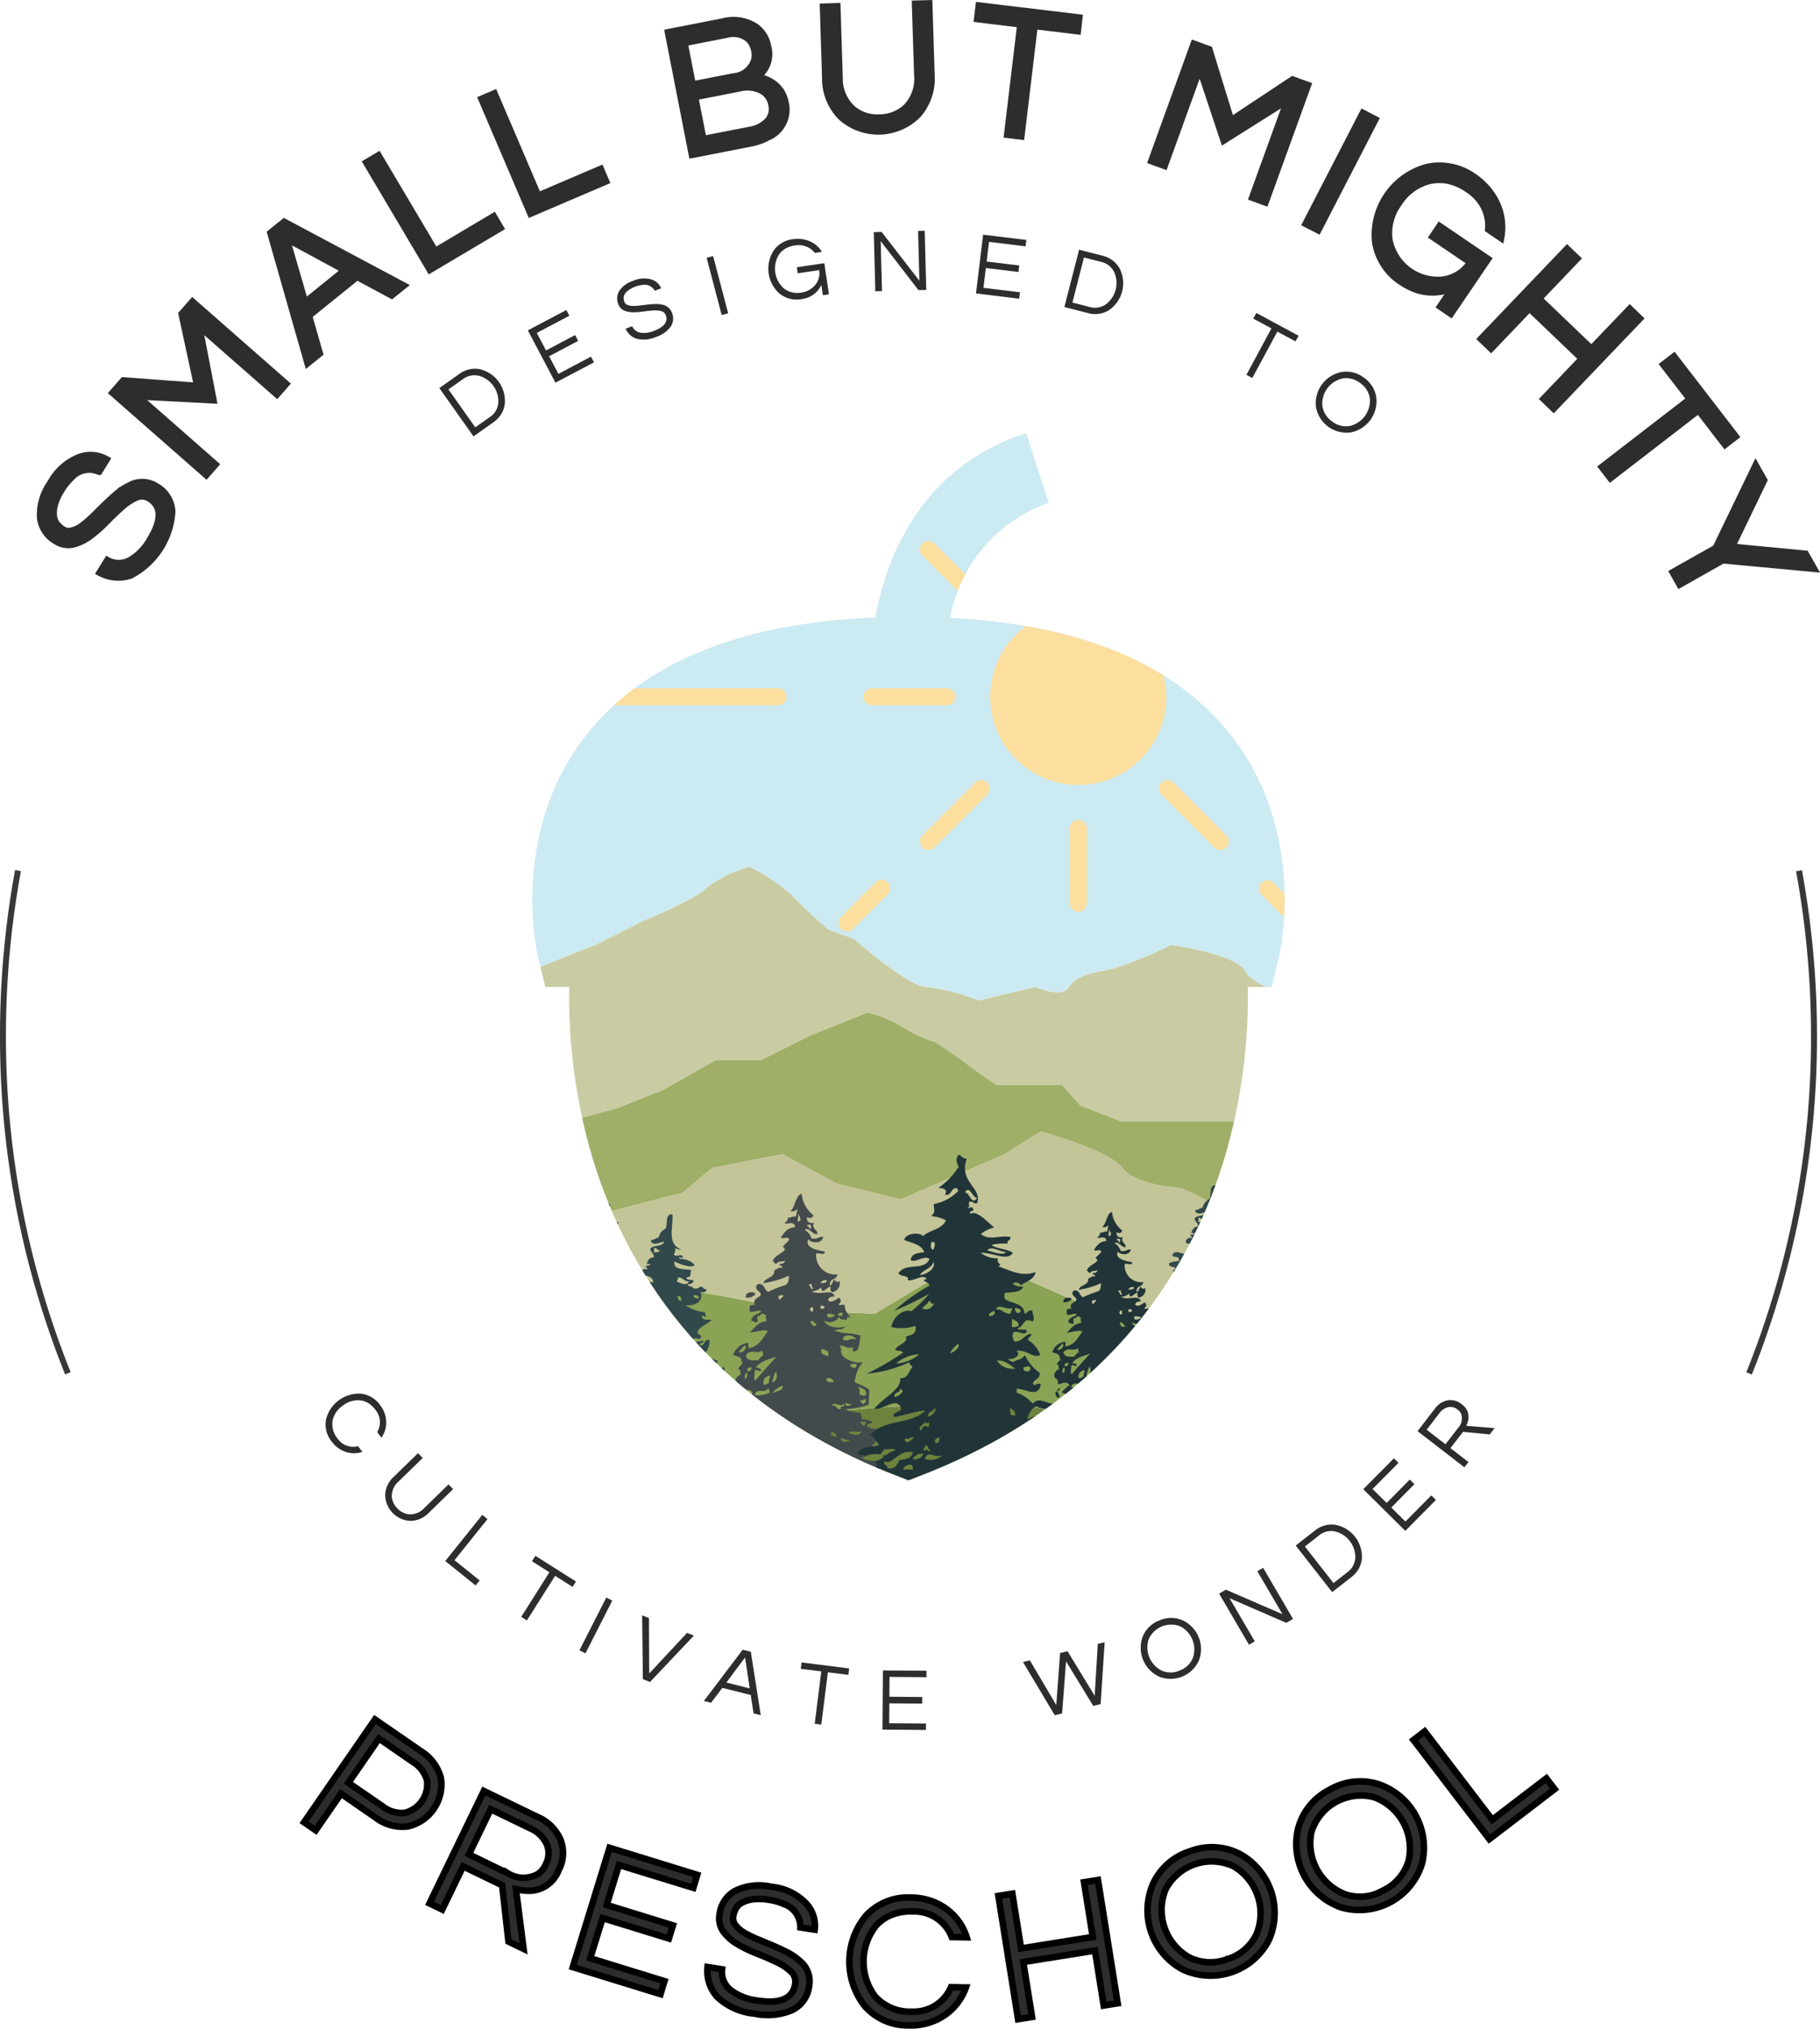
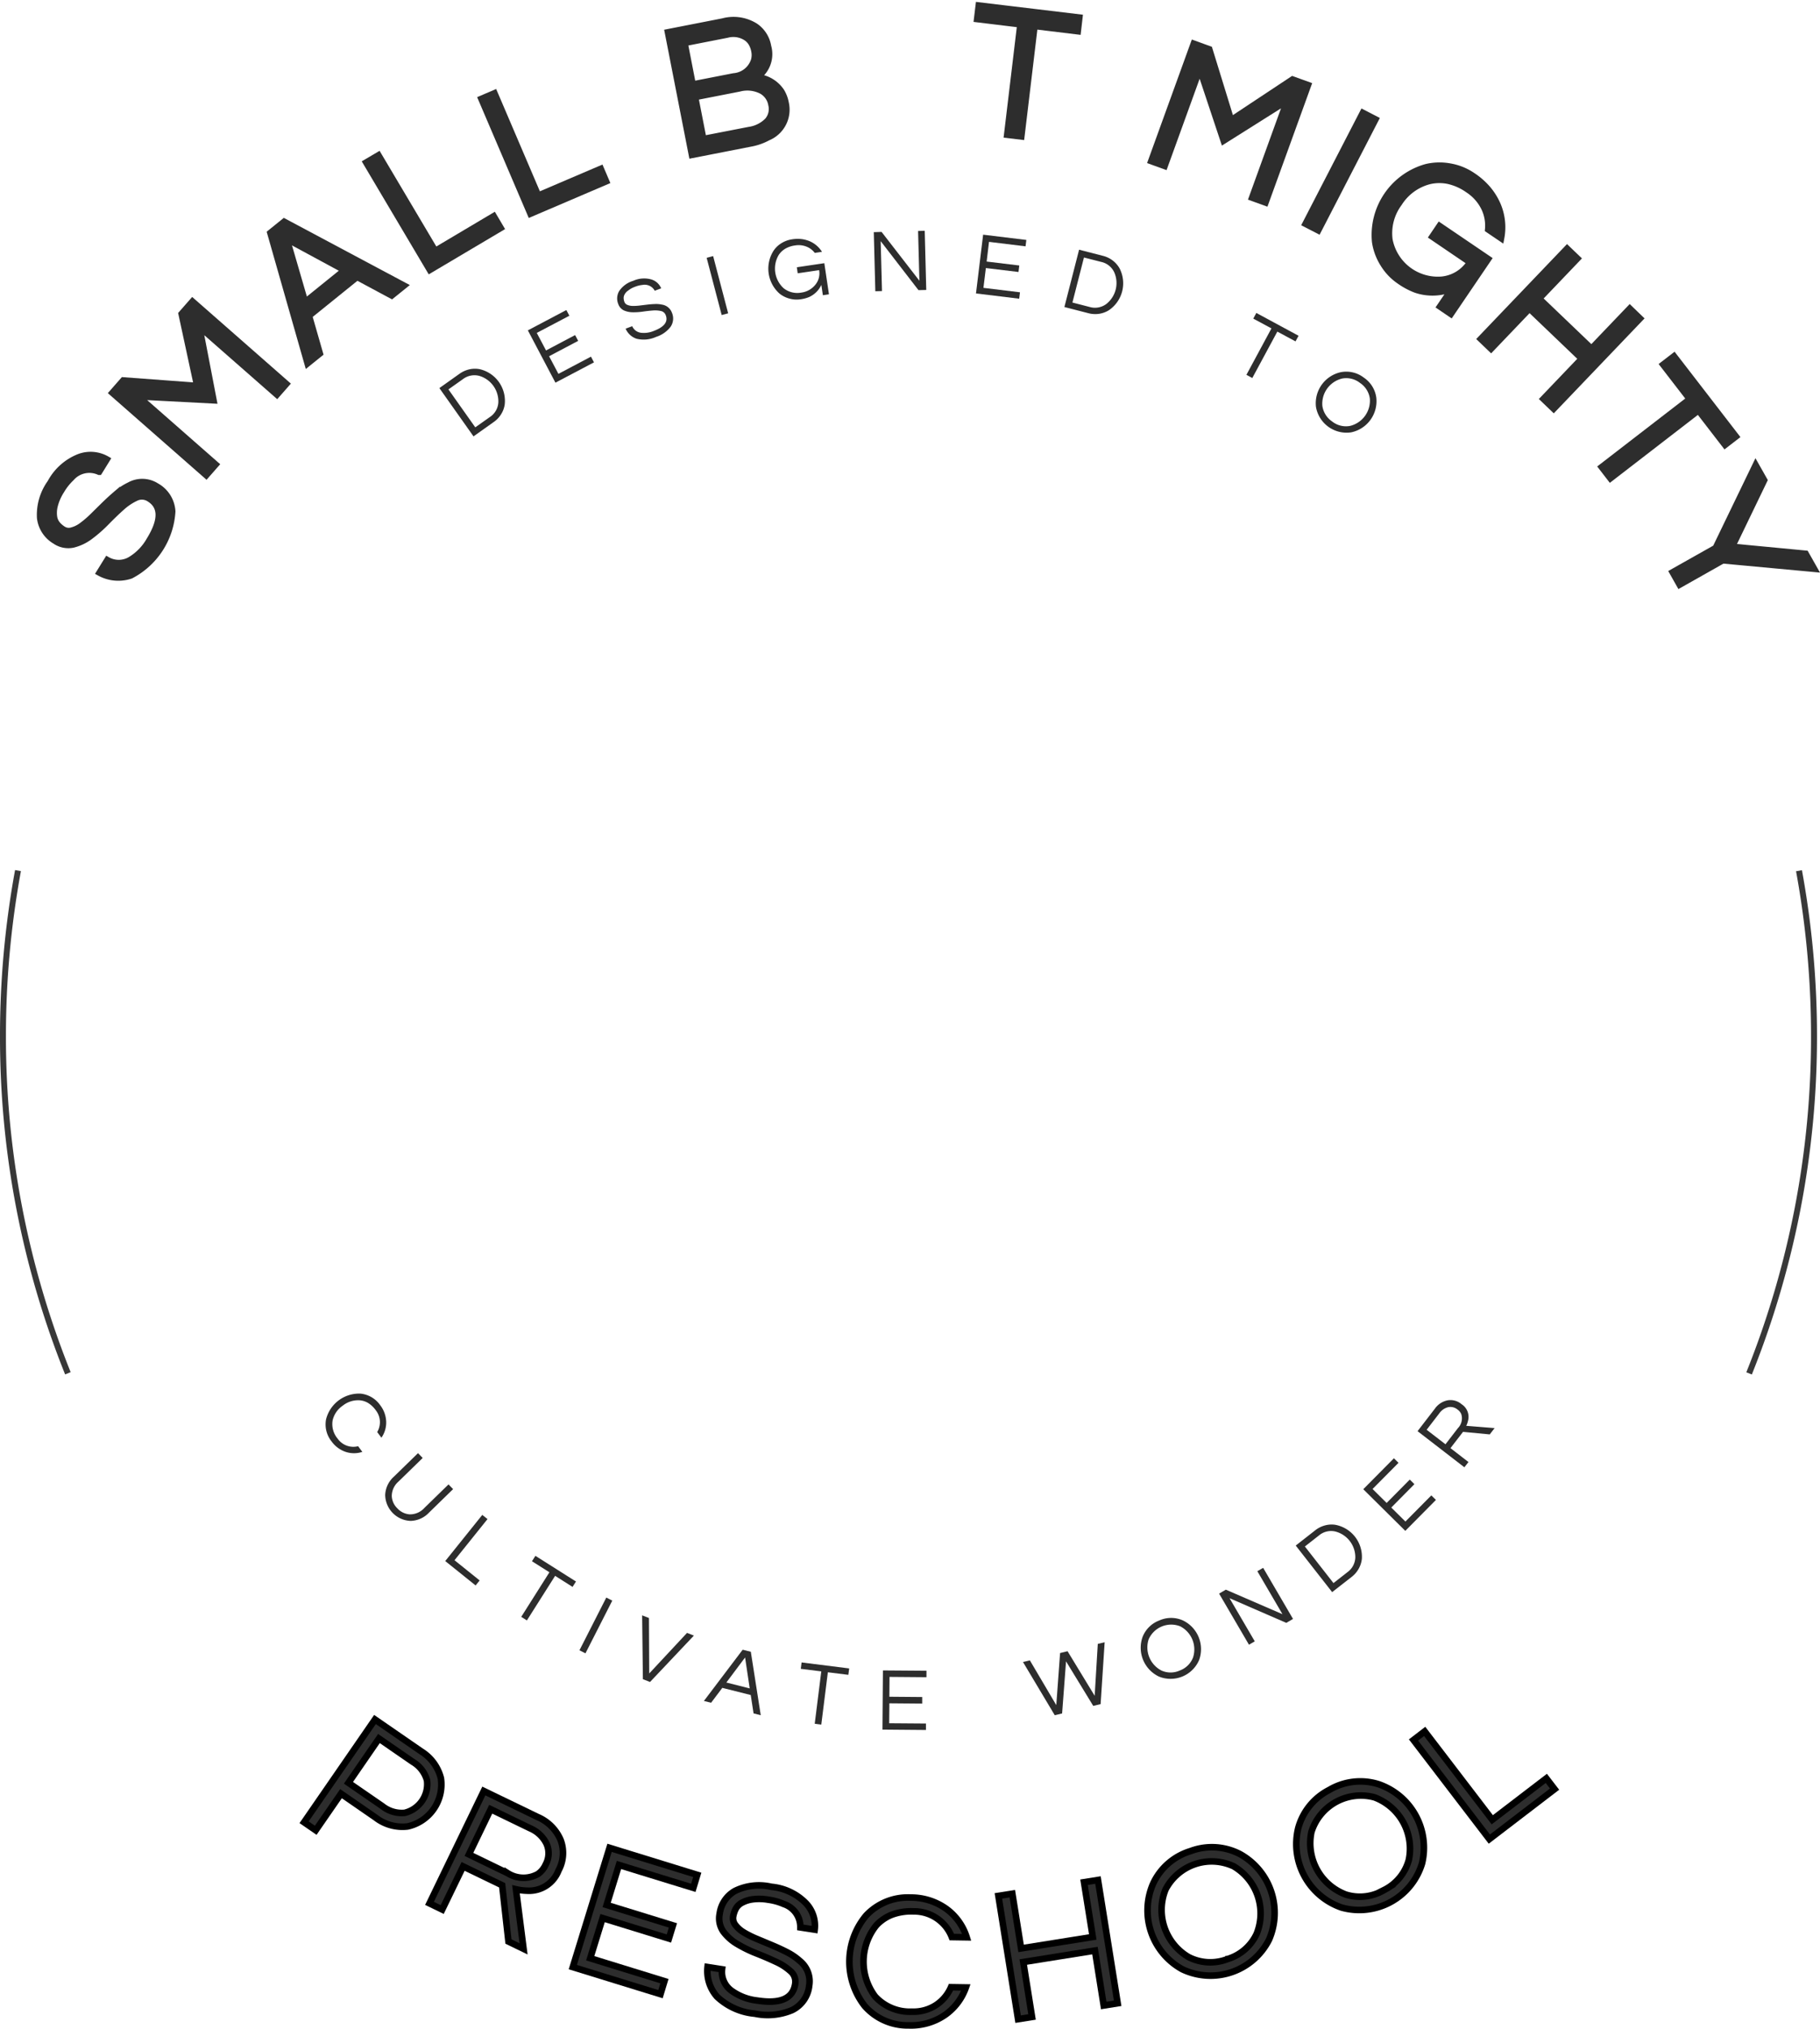
<svg xmlns="http://www.w3.org/2000/svg" width="138.622" height="154.457" viewBox="0 0 138.622 154.457">
  <defs>
    <style>.a,.b,.d{fill:#2d2d2d;}.a{stroke:#2d2d2d;}.a,.b{stroke-miterlimit:10;stroke-width:0.5px;}.b{stroke:#000;}.c{fill:#383838;}.e{clip-path:url(#a);}.f{fill:#8ba355;}.g{fill:#6d823d;}.h{fill:#cceaf2;}.i{fill:#c9cca2;}.j{fill:#a0af68;}.k{fill:#c3c497;}.l{fill:#fcdf9f;}.m{clip-path:url(#i);}.n{fill:#434a4c;}.n,.o,.p,.q{fill-rule:evenodd;}.o{fill:#344f56;}.p{fill:#32494c;}.q{fill:#213538;}</style>
    <clipPath id="a">
-       <path d="M475.7,414.69l-.516,2.129H473.36a43,43,0,0,1-1.706,12.79c-2.341,7.941-8.252,18.612-23.129,24.375l-1.01.392-1.006-.392c-14.877-5.763-20.788-16.437-23.129-24.375a43.055,43.055,0,0,1-1.709-12.79h-1.818l-.523-2.129c-.1-.385-2.249-9.552,3.633-17.038,4.354-5.544,11.755-8.556,22.031-8.965.689-3.937,3.086-11.314,11.48-14.047l1.727,5.314a11.469,11.469,0,0,0-7.511,8.754c9.94.516,17.122,3.513,21.384,8.941C477.95,405.138,475.8,414.3,475.7,414.69Z" transform="translate(-418.867 -374.64)" />
-     </clipPath>
+       </clipPath>
    <clipPath id="i">
      <circle cx="41.077" cy="41.077" r="41.077" transform="translate(0 9.325) rotate(-6.517)" />
    </clipPath>
  </defs>
  <g transform="translate(0 0.257)">
    <g transform="translate(3.043)">
      <path class="a" d="M313.719,384.1a1.173,1.173,0,0,0,.254.586,1.913,1.913,0,0,0,.47.4.82.82,0,0,0,.653.074,2.238,2.238,0,0,0,.78-.388,7.576,7.576,0,0,0,.833-.717c.286-.282.579-.572.879-.865s.607-.572.922-.84a4.514,4.514,0,0,1,.971-.632,1.992,1.992,0,0,1,2.037.06,2.343,2.343,0,0,1,1.211,1.921,5.885,5.885,0,0,1-3.16,4.873,2.935,2.935,0,0,1-2.366-.212l.59-.953a1.761,1.761,0,0,0,1.769-.021,4.118,4.118,0,0,0,1.458-1.511q1.4-2.272-.028-3.153a1.042,1.042,0,0,0-1.021-.067,4.339,4.339,0,0,0-1.1.738c-.378.335-.763.71-1.165,1.119a10.148,10.148,0,0,1-1.232,1.081,3.558,3.558,0,0,1-1.292.618,1.755,1.755,0,0,1-1.359-.272,2.334,2.334,0,0,1-1.144-1.755,4.17,4.17,0,0,1,.787-2.67,4.227,4.227,0,0,1,2.179-1.946,2.472,2.472,0,0,1,2.1.169l-.579.939a1.828,1.828,0,0,0-2.129.473,4.346,4.346,0,0,0-.759.957,3.915,3.915,0,0,0-.5,1.126A2.257,2.257,0,0,0,313.719,384.1Z" transform="translate(-312.659 -345.018)" />
      <path class="a" d="M334.4,346.31l7.143,6.268-.71.809-5.915-5.187L336,353.824l-5.756-.3,5.915,5.191-.71.809-7.143-6.268.823-.939,5.632.417-1.183-5.487Z" transform="translate(-322.783 -323.605)" />
      <path class="a" d="M372.536,333.962l-.929.749-2.638-1.416-3.665,2.959.826,2.874-.929.749-2.832-9.929,1.049-.847Zm-4.509-1.176-4.421-2.391,1.405,4.827Z" transform="translate(-344.816 -312.472)" />
      <path class="a" d="M383.969,314.77l4.322,7.285,4.456-2.645.526.89-5.385,3.192-4.848-8.175Z" transform="translate(-358.188 -303.202)" />
      <path class="a" d="M408.879,301.4l3.33,7.79,4.767-2.037.406.95-5.756,2.461-3.736-8.74Z" transform="translate(-374.263 -294.553)" />
      <path class="a" d="M455.743,287.655A2.131,2.131,0,0,1,454.9,290a2.478,2.478,0,0,1,1.85,1.084,2.578,2.578,0,0,1,.335.886,2.278,2.278,0,0,1-1.349,2.606,4.423,4.423,0,0,1-1.356.47l-4.424.865-1.826-9.329,4.184-.819a3.1,3.1,0,0,1,2.458.367A2.3,2.3,0,0,1,455.743,287.655Zm-5.738,2.9,3.129-.611a1.777,1.777,0,0,0,1.561-1.229,1.5,1.5,0,0,0,.025-.7,1.853,1.853,0,0,0-.222-.614,1.328,1.328,0,0,0-.406-.424,1.824,1.824,0,0,0-1.462-.226l-3.242.636Zm4.294,3.475a2.47,2.47,0,0,0,1.416-.7,1.371,1.371,0,0,0,.3-1.236,1.5,1.5,0,0,0-.734-1.056,2.385,2.385,0,0,0-1.72-.191l-3.369.66.625,3.2Z" transform="translate(-400.294 -284.378)" />
-       <path class="a" d="M489.659,282.01l.169,5.41a4.172,4.172,0,0,1-1.031,3.086,4.255,4.255,0,0,1-5.826.184,4.169,4.169,0,0,1-1.222-3.012l-.169-5.41,1.077-.035.173,5.438a3.115,3.115,0,0,0,1,2.366,2.894,2.894,0,0,0,2.062.667,2.931,2.931,0,0,0,2.027-.8,3.1,3.1,0,0,0,.844-2.426l-.173-5.438Z" transform="translate(-421.932 -282.01)" />
      <path class="a" d="M522.479,284.446l-3.294-.4-1.006,8.411-1.07-.127,1.006-8.411-3.295-.4.124-1.028,7.655.918Z" transform="translate(-443.435 -282.327)" />
      <path class="a" d="M564.305,293.86l-3.238,8.937-1.013-.367,2.68-7.4-4.848,3.054-1.822-5.47-2.68,7.4-1.013-.367,3.238-8.937,1.176.427,1.663,5.4,4.682-3.1Z" transform="translate(-467.725 -287.638)" />
      <path class="a" d="M586.617,314.561l-.957-.494,4.361-8.446.957.494Z" transform="translate(-489.26 -297.283)" />
      <path class="a" d="M606.318,317.091a4.35,4.35,0,0,1,1.688.685,5.512,5.512,0,0,1,1.2,1.063,4.909,4.909,0,0,1,.7,1.137,4.337,4.337,0,0,1,.279,2.549l-.975-.66a3.092,3.092,0,0,0-.311-1.677,3.468,3.468,0,0,0-1.2-1.342,4.207,4.207,0,0,0-1.543-.692,3.35,3.35,0,0,0-1.416.018,3.872,3.872,0,0,0-2.334,1.695,3.834,3.834,0,0,0-.727,2.786,3.761,3.761,0,0,0,4,3.047,2.882,2.882,0,0,0,2.154-1.331l-2.874-1.953.547-.809,3.694,2.507-2.839,4.181-.819-.558.943-1.388a3.933,3.933,0,0,1-2.8.092,5.606,5.606,0,0,1-1.239-.667,4.252,4.252,0,0,1-1.218-1.285,4.325,4.325,0,0,1-.625-1.684,5.356,5.356,0,0,1,3.905-5.678A4.409,4.409,0,0,1,606.318,317.091Z" transform="translate(-498.901 -304.654)" />
      <path class="a" d="M635.569,340.221,629,347.089l-.777-.745,2.927-3.061-3.994-3.821-2.927,3.061-.777-.745,6.571-6.868.777.745-2.917,3.051,3.994,3.821,2.92-3.051Z" transform="translate(-513.706 -316.23)" />
      <path class="a" d="M658.939,364.847l-2.027-2.627-6.706,5.173-.657-.851,6.706-5.173-2.027-2.627.819-.632,4.711,6.105Z" transform="translate(-530.59 -331.238)" />
      <path class="a" d="M665.37,390.7l-.53-.939,3.277-1.847,3.044-6.3.643,1.137-2.447,5.071,5.607.533.643,1.137-6.956-.646Z" transform="translate(-540.481 -346.447)" />
    </g>
    <g transform="translate(23.161 130.658)">
      <path class="b" d="M370.516,660.466l-.886-.611,5.4-7.825,3.521,2.429a3.376,3.376,0,0,1,1.5,2.048,3.27,3.27,0,0,1-2.539,3.669,3.346,3.346,0,0,1-2.436-.678l-2.634-1.819Zm4.816-6.985-2.323,3.369,2.578,1.776a2.377,2.377,0,0,0,1.705.512,2.248,2.248,0,0,0,1.7-2.472,2.373,2.373,0,0,0-1.084-1.409Z" transform="translate(-369.63 -652.03)" />
      <path class="b" d="M397.648,676.476l-.968-.47,4.138-8.556,4.1,1.981a3.309,3.309,0,0,1,1.744,1.737,2.777,2.777,0,0,1-.155,2.334,2.4,2.4,0,0,1-2.387,1.539,4.307,4.307,0,0,1-.854-.109l.579,4.537-1.151-.558-.48-4.283-2.973-1.437Zm2.034-4.2,2.959,1.434a2.246,2.246,0,0,0,2.3.06,1.744,1.744,0,0,0,.593-.734,1.776,1.776,0,0,0,.067-1.554,2.442,2.442,0,0,0-1.246-1.187l-3.012-1.458Z" transform="translate(-387.128 -662.005)" />
      <path class="b" d="M431.1,681.013l-.939,3.044,5.049,1.557-.307,1-5.049-1.557-.943,3.058,5.653,1.744-.3.989-6.681-2.059,2.8-9.082,6.681,2.059-.3.989Z" transform="translate(-407.117 -669.936)" />
      <path class="b" d="M459.22,689.178a1.147,1.147,0,0,0-.441.463,1.988,1.988,0,0,0-.187.59.831.831,0,0,0,.184.632,2.263,2.263,0,0,0,.66.568,7.539,7.539,0,0,0,.985.487c.374.155.752.314,1.141.477s.763.335,1.13.523a4.484,4.484,0,0,1,.96.65,1.993,1.993,0,0,1,.734,1.9,2.337,2.337,0,0,1-1.3,1.861,4.748,4.748,0,0,1-2.839.272,4.815,4.815,0,0,1-2.878-1.289,2.941,2.941,0,0,1-.724-2.263l1.105.173a1.761,1.761,0,0,0,.706,1.621,4.132,4.132,0,0,0,1.96.756q2.638.413,2.9-1.25a1.04,1.04,0,0,0-.335-.967,4.214,4.214,0,0,0-1.109-.724q-.683-.323-1.483-.639a9.828,9.828,0,0,1-1.473-.717,3.584,3.584,0,0,1-1.073-.953,1.753,1.753,0,0,1-.275-1.359,2.342,2.342,0,0,1,1.172-1.737,4.154,4.154,0,0,1,2.765-.311,4.211,4.211,0,0,1,2.638,1.254,2.482,2.482,0,0,1,.66,2.006l-1.091-.169a1.833,1.833,0,0,0-1.264-1.78,4.359,4.359,0,0,0-1.176-.328,3.955,3.955,0,0,0-1.232-.025A2.387,2.387,0,0,0,459.22,689.178Z" transform="translate(-425.914 -675.202)" />
      <path class="b" d="M492.026,699.115a3.146,3.146,0,0,0,1.8-.487,3.112,3.112,0,0,0,1.162-1.374l1.133.018a4.287,4.287,0,0,1-1.6,2.1,4.57,4.57,0,0,1-2.754.787,4.348,4.348,0,0,1-3.351-1.476,5.473,5.473,0,0,1,.109-6.889,4.354,4.354,0,0,1,3.4-1.367,4.611,4.611,0,0,1,2.73.876,4.252,4.252,0,0,1,1.529,2.15l-1.133-.018a3.079,3.079,0,0,0-2.9-1.956,4.223,4.223,0,0,0-1.7.268,3.24,3.24,0,0,0-1.148.791,4.41,4.41,0,0,0-.088,5.427A3.6,3.6,0,0,0,492.026,699.115Z" transform="translate(-445.716 -676.869)" />
      <path class="b" d="M526.975,686.64l1.5,9.386-1.063.169-.667-4.181-5.459.872.667,4.181-1.063.169-1.5-9.386,1.063-.169.667,4.167,5.459-.872-.667-4.167Z" transform="translate(-466.508 -674.419)" />
      <path class="b" d="M554.787,679.872a4.628,4.628,0,0,1,3.761.222,5.114,5.114,0,0,1,2.218,6.526,4.994,4.994,0,0,1-6.607,2.246,5.111,5.111,0,0,1-2.218-6.522A4.621,4.621,0,0,1,554.787,679.872Zm2.8,8.224a3.6,3.6,0,0,0,2.239-1.928,4.166,4.166,0,0,0-1.748-5.138,3.96,3.96,0,0,0-5.194,1.766,4.166,4.166,0,0,0,1.748,5.138A3.626,3.626,0,0,0,557.584,688.1Z" transform="translate(-487.272 -669.85)" />
      <path class="b" d="M586.118,666.021a4.632,4.632,0,0,1,3.743-.434,5.11,5.11,0,0,1,3.316,6.038,4.993,4.993,0,0,1-6.116,3.358,5.11,5.11,0,0,1-3.316-6.038A4.628,4.628,0,0,1,586.118,666.021Zm4.181,7.617a3.61,3.61,0,0,0,1.872-2.288,4.175,4.175,0,0,0-2.613-4.76,3.951,3.951,0,0,0-4.806,2.638,4.175,4.175,0,0,0,2.613,4.76A3.6,3.6,0,0,0,590.3,673.638Z" transform="translate(-508.028 -660.661)" />
      <path class="b" d="M609.775,654.6l5.148,6.727,4.117-3.15.629.819L614.7,662.8l-5.777-7.546Z" transform="translate(-524.424 -653.693)" />
    </g>
    <g transform="translate(0 65.989)">
      <g transform="translate(0 0)">
        <path class="c" d="M309,507.287A68.812,68.812,0,0,1,304.04,481.5a69.661,69.661,0,0,1,1.148-12.613l.445.081a69.37,69.37,0,0,0-1.141,12.532,68.43,68.43,0,0,0,4.929,25.615Z" transform="translate(-304.04 -468.89)" />
      </g>
      <g transform="translate(133.01 0.004)">
        <path class="c" d="M681.14,507.3l-.42-.169a68.36,68.36,0,0,0,4.929-25.615,69.373,69.373,0,0,0-1.141-12.532l.448-.081a69.975,69.975,0,0,1,1.148,12.613A68.982,68.982,0,0,1,681.14,507.3Z" transform="translate(-680.72 -468.9)" />
      </g>
    </g>
    <g transform="translate(33.461 17.313)">
      <path class="d" d="M400.35,361.163a2.078,2.078,0,0,1,.72-.325,1.956,1.956,0,0,1,.8-.018,2.477,2.477,0,0,1,1.91,2.7,1.931,1.931,0,0,1-.282.745,2,2,0,0,1-.544.572l-1.55,1.1-2.6-3.676Zm2.309,3.295a1.431,1.431,0,0,0,.636-1.091,2.028,2.028,0,0,0-1.441-2.034,1.446,1.446,0,0,0-1.243.237l-1.116.791,2.044,2.888Z" transform="translate(-398.8 -350.283)" />
      <path class="d" d="M418.578,349.871l.706,1.335,2.214-1.169.233.441-2.214,1.169.71,1.342,2.479-1.31.23.434L420,353.66l-2.1-3.983,2.931-1.547.23.434Z" transform="translate(-411.156 -342.095)" />
      <path class="d" d="M437.729,342.541a.542.542,0,0,0-.074.293.921.921,0,0,0,.06.286.387.387,0,0,0,.222.219,1.064,1.064,0,0,0,.406.081,3.951,3.951,0,0,0,.519-.028c.191-.025.385-.046.583-.071s.392-.039.59-.046a2.109,2.109,0,0,1,.547.046.95.95,0,0,1,.749.614,1.111,1.111,0,0,1-.1,1.07,2.229,2.229,0,0,1-1.109.773,2.269,2.269,0,0,1-1.49.138,1.381,1.381,0,0,1-.826-.766l.5-.187a.846.846,0,0,0,.671.5,1.95,1.95,0,0,0,.985-.145c.791-.3,1.091-.7.9-1.19a.494.494,0,0,0-.364-.321,2.066,2.066,0,0,0-.625-.039c-.24.018-.491.046-.763.085a4.893,4.893,0,0,1-.773.049,1.712,1.712,0,0,1-.664-.141.841.841,0,0,1-.431-.494,1.109,1.109,0,0,1,.078-.989,1.974,1.974,0,0,1,1.07-.773,2.017,2.017,0,0,1,1.381-.1,1.173,1.173,0,0,1,.742.674l-.491.184a.868.868,0,0,0-.936-.441,2.014,2.014,0,0,0-.561.138,1.772,1.772,0,0,0-.512.279A.82.82,0,0,0,437.729,342.541Z" transform="translate(-423.615 -337.697)" />
      <path class="d" d="M458.1,340.857l-.494.131-1.144-4.357.494-.131Z" transform="translate(-436.1 -334.572)" />
      <path class="d" d="M470.748,333.115a2.1,2.1,0,0,1,.809-.3,2.673,2.673,0,0,1,.763-.018,2.4,2.4,0,0,1,.611.169,2.061,2.061,0,0,1,.918.8l-.551.081a1.439,1.439,0,0,0-.646-.484,1.621,1.621,0,0,0-.847-.085,2.023,2.023,0,0,0-.759.254,1.569,1.569,0,0,0-.487.463,2.027,2.027,0,0,0,.374,2.546,1.665,1.665,0,0,0,1.342.328,1.639,1.639,0,0,0,1.031-.554,1.362,1.362,0,0,0,.325-1.155L472,335.4l-.067-.459,2.094-.311.353,2.369-.463.071-.117-.787a1.867,1.867,0,0,1-.95.932,2.65,2.65,0,0,1-.646.166,2,2,0,0,1-.837-.056,2.059,2.059,0,0,1-.759-.385,2.542,2.542,0,0,1-.463-3.234A1.916,1.916,0,0,1,470.748,333.115Z" transform="translate(-444.703 -332.162)" />
      <path class="d" d="M496.391,331.04l.117,4.506-.593.014-2.878-3.729.1,3.8-.508.014-.117-4.5.593-.018,2.881,3.718-.1-3.789Z" transform="translate(-459.42 -331.04)" />
      <path class="d" d="M515.552,332.434l-.18,1.5,2.486.3-.06.494-2.486-.3-.184,1.508,2.783.339-.06.487-3.291-.4.544-4.474,3.291.4-.06.487Z" transform="translate(-473.684 -331.59)" />
      <path class="d" d="M536.586,335.6a2.021,2.021,0,0,1,.713.343,2,2,0,0,1,.53.6,2.477,2.477,0,0,1-.823,3.2,1.988,1.988,0,0,1-.749.268,2.036,2.036,0,0,1-.787-.046l-1.84-.473,1.119-4.364Zm-1.021,3.891a1.444,1.444,0,0,0,1.246-.222,2.028,2.028,0,0,0,.618-2.415,1.426,1.426,0,0,0-.985-.794l-1.324-.339-.879,3.429Z" transform="translate(-486.02 -333.686)" />
      <path class="d" d="M576.629,350.925l-1.384-.745-1.907,3.535-.448-.244,1.907-3.535-1.384-.745.233-.431,3.217,1.737Z" transform="translate(-511.417 -342.503)" />
      <path class="d" d="M591.5,361.871a2.184,2.184,0,0,1,.946,1.515,2.421,2.421,0,0,1-1.91,2.648,2.364,2.364,0,0,1-2.684-1.935,2.421,2.421,0,0,1,1.91-2.648A2.193,2.193,0,0,1,591.5,361.871Zm-2.412,3.34a1.694,1.694,0,0,0,1.359.335,1.979,1.979,0,0,0,1.508-2.087,1.713,1.713,0,0,0-.749-1.186,1.694,1.694,0,0,0-1.359-.335,1.973,1.973,0,0,0-1.508,2.087A1.736,1.736,0,0,0,589.091,365.212Z" transform="translate(-521.081 -350.688)" />
    </g>
    <g transform="translate(24.798 105.839)">
      <path class="d" d="M375.19,585.185a1.461,1.461,0,0,0,1.557.572l.321.431a2.017,2.017,0,0,1-1.25.007,2.189,2.189,0,0,1-1.095-.805,2.063,2.063,0,0,1-.417-1.684,2.594,2.594,0,0,1,2.62-1.953,2.074,2.074,0,0,1,1.5.879,2.17,2.17,0,0,1,.459,1.278,2.022,2.022,0,0,1-.364,1.2l-.321-.431a1.466,1.466,0,0,0-.106-1.656,2.032,2.032,0,0,0-.593-.561,1.491,1.491,0,0,0-.632-.2,1.881,1.881,0,0,0-1.3.413,1.847,1.847,0,0,0-.766,1.123A1.716,1.716,0,0,0,375.19,585.185Z" transform="translate(-374.268 -581.744)" />
      <path class="d" d="M392.3,597.34l-1.836,1.79a1.992,1.992,0,0,1-1.409.629,2.01,2.01,0,0,1-1.928-1.977,1.98,1.98,0,0,1,.664-1.391l1.836-1.79.357.367-1.847,1.8a1.462,1.462,0,0,0-.508,1.105,1.374,1.374,0,0,0,.427.932,1.4,1.4,0,0,0,.929.456,1.469,1.469,0,0,0,1.119-.48l1.847-1.8Z" transform="translate(-382.587 -590.06)" />
      <path class="d" d="M403.3,608.238l-2.514,3.132,1.914,1.54-.307.381-2.313-1.857,2.821-3.513Z" transform="translate(-390.966 -598.677)" />
      <path class="d" d="M420.379,619.1l-1.328-.84-2.15,3.393-.431-.272,2.147-3.393-1.328-.84.261-.413,3.09,1.956Z" transform="translate(-401.568 -604.376)" />
      <path class="d" d="M429.486,629.988l-.456-.233,2.044-4.015.456.233Z" transform="translate(-409.693 -610.204)" />
      <path class="d" d="M446.491,631.12l-3.34,3.531-.544-.212-.057-4.859.519.2.021,4.223,2.881-3.09Z" transform="translate(-418.439 -612.688)" />
      <path class="d" d="M460.2,641.97l-.547-.138-.215-1.4-2.165-.544-.855,1.134-.547-.138,2.952-3.9.621.155Zm-.84-2.041-.353-2.355-1.427,1.907Z" transform="translate(-427.055 -617.476)" />
      <path class="d" d="M480.386,640.673l-1.561-.194-.5,3.983-.5-.064.5-3.987-1.561-.194.06-.487,3.626.456Z" transform="translate(-440.569 -619.254)" />
      <path class="d" d="M494.92,641.944l-.011,1.511,2.5.021,0,.5-2.5-.021-.014,1.518,2.8.021,0,.491-3.312-.028.035-4.506,3.316.025,0,.491Z" transform="translate(-451.967 -620.367)" />
      <path class="d" d="M527.68,640.8l-.561.134-2.419-4.05.523-.127,2.013,3.408.289-3.965.569-.138,2.066,3.393.237-3.951.523-.127-.307,4.711-.561.138-2.073-3.393Z" transform="translate(-471.581 -616.44)" />
      <path class="d" d="M551.481,630.327a2.2,2.2,0,0,1,1.787-.007,2.425,2.425,0,0,1,1.246,3.019,2.365,2.365,0,0,1-3.058,1.261,2.431,2.431,0,0,1-1.247-3.023A2.2,2.2,0,0,1,551.481,630.327Zm1.568,3.807a1.709,1.709,0,0,0,1-.982,1.98,1.98,0,0,0-.978-2.38,1.876,1.876,0,0,0-2.4.989,1.98,1.98,0,0,0,.978,2.38A1.689,1.689,0,0,0,553.049,634.133Z" transform="translate(-487.98 -613.047)" />
      <path class="d" d="M570.355,619.33l2.274,3.891-.512.3-4.322-1.878,1.921,3.284-.441.258L567,621.293l.512-.3,4.315,1.868-1.914-3.273Z" transform="translate(-498.944 -606.058)" />
      <path class="d" d="M585.024,610.431a2.019,2.019,0,0,1,.706-.357,1.938,1.938,0,0,1,.795-.057,2.478,2.478,0,0,1,2.041,2.6,1.986,1.986,0,0,1-.247.759,2.049,2.049,0,0,1-.516.6l-1.5,1.169L583.53,611.6Zm2.461,3.182a1.436,1.436,0,0,0,.583-1.123,2.026,2.026,0,0,0-1.536-1.963,1.431,1.431,0,0,0-1.229.3l-1.077.844,2.179,2.786Z" transform="translate(-509.637 -600.023)" />
      <path class="d" d="M598.806,598.048l1.073,1.063,1.762-1.78.353.35-1.762,1.78,1.077,1.066,1.974-1.992.35.346-2.334,2.355-3.2-3.171,2.334-2.355.35.346Z" transform="translate(-519.062 -590.778)" />
      <path class="d" d="M613.687,587.879l-.311.4-3.566-2.751,1.317-1.709a1.555,1.555,0,0,1,.975-.639,1.3,1.3,0,0,1,1.066.3,1.142,1.142,0,0,1,.484,1.257,1.765,1.765,0,0,1-.134.385l2.161.173-.371.48-2.034-.194-.957,1.239Zm-1.751-1.352.953-1.236a1.063,1.063,0,0,0,.251-1.059.819.819,0,0,0-.282-.346.852.852,0,0,0-.717-.184,1.163,1.163,0,0,0-.671.463l-.968,1.257Z" transform="translate(-526.638 -582.661)" />
    </g>
    <g transform="translate(40.547 32.709)">
      <g class="e" transform="translate(0 0)">
        <path class="f" d="M464.893,560.2c-.516.883-4.322-.244-4.322-.244l-5.7-2.5h-7.6l-4.188,2.5s-7.546-.247-8.408-.639-7.253-1.374-7.253-1.374-5.7,2.355-6.388,2.158a28.667,28.667,0,0,0-5.064,1.144,41.253,41.253,0,0,0,9.121,6.9,85.633,85.633,0,0,0,9.315-.1c3.626-.392,9.855-1.176,10.971-.982s9.057-.258,9.746-.028c.417.134,5.223.975,8.976,1.617a41.235,41.235,0,0,0,12.963-10.65l-4.043-.547S465.412,559.321,464.893,560.2Z" transform="translate(-416.999 -492.904)" />
      </g>
      <g class="e" transform="translate(0 0)">
        <path class="g" d="M462.086,584.5c-1.116-.194-7.345.59-10.971.982a85.634,85.634,0,0,1-9.315.1,41.118,41.118,0,0,0,39.008.505c-3.754-.643-8.559-1.483-8.976-1.617C471.144,584.239,463.2,584.694,462.086,584.5Z" transform="translate(-433.702 -510.333)" />
      </g>
      <g class="e" transform="translate(0 0)">
        <path class="h" d="M393.786,412.958c.692-.456,6.042-2.518,6.042-2.518l3.626-1.829s3.973-1.6,4.834-2.518a9.53,9.53,0,0,1,3.28-1.6,15.908,15.908,0,0,1,3.107,2.059,35.992,35.992,0,0,0,2.934,2.744l1.9.685s4.146,3.662,5.526,3.662a15.255,15.255,0,0,1,3.969,1.031l4.315-1.031s2.073.915,2.588,0,2.073-1.144,3.28-1.374a31.119,31.119,0,0,0,4.488-1.829s5.007.689,5.7,2.059,5.18,2.175,5.18,2.175l9.361.667a41.8,41.8,0,0,0,.251-4.534,41.077,41.077,0,1,0-82.155,0,42,42,0,0,0,.261,4.643c1.384-.237,4.047-.692,4.428-.777C387.225,414.561,393.1,413.417,393.786,412.958Z" transform="translate(-395.024 -371.464)" />
      </g>
      <g class="e" transform="translate(0 0)">
        <path class="i" d="M455.065,478.37s-4.488-.8-5.18-2.175-5.7-2.059-5.7-2.059a30.709,30.709,0,0,1-4.488,1.829c-1.208.23-2.761.459-3.28,1.374s-2.588,0-2.588,0l-4.315,1.031a15.256,15.256,0,0,0-3.969-1.031c-1.381,0-5.526-3.662-5.526-3.662l-1.9-.685a35.406,35.406,0,0,1-2.934-2.744,15.907,15.907,0,0,0-3.107-2.059,9.5,9.5,0,0,0-3.28,1.6c-.862.915-4.834,2.518-4.834,2.518l-3.626,1.829s-5.353,2.059-6.042,2.518-6.561,1.6-7.08,1.72c-.381.085-3.044.54-4.428.777a40.827,40.827,0,0,0,2.62,10.5l2.835-.689h3.626l2.934-1.381h3.453l3.8-1.035,3.453-1.381,3.973-2.246h3.453l3.8-1.9,4.315-1.727a8.777,8.777,0,0,1,2.588,1.035,10.542,10.542,0,0,0,2.592,1.208l1.554,1.035,1.381,1.035,1.727,1.208H435.9l1.381,1.554,3.107,1.208h10.53l3.107,1.035,3.453.173,4.661-1.208.448-.1a40.576,40.576,0,0,0,1.843-8.443Z" transform="translate(-395.529 -435.156)" />
      </g>
      <g class="e" transform="translate(0 0)">
        <path class="j" d="M462.27,509.128l-3.453-.173-3.107-1.035H445.176l-3.107-1.208-1.381-1.554h-5.007l-1.727-1.208-1.381-1.035-1.554-1.035a10.677,10.677,0,0,1-2.592-1.208,8.679,8.679,0,0,0-2.588-1.035l-4.315,1.727-3.8,1.9h-3.453l-3.972,2.246-3.453,1.381-3.8,1.035h-3.453l-2.931,1.374h-3.626l-2.836.689a40.791,40.791,0,0,0,3.778,7.285,10.551,10.551,0,0,0,2.609-.3c2.415-.692,6.215-2.073,6.215-2.073h2.934l6.042-1.554,2.246-1.889,5.353-1.045,4.142,2.246,4.873,1.19,7.9-3.432,2.761-1.727s5.18,1.4,6.215,2.772,4.488,1.525,4.488,1.525l4.661,2.263,7.6,2.034.706.124a40.891,40.891,0,0,0,4.65-9.576l-.448.1Z" transform="translate(-400.323 -455.501)" />
      </g>
      <g class="e" transform="translate(0 0)">
        <path class="k" d="M461.362,531.811l-4.661-2.263s-3.453-.152-4.488-1.525S446,525.25,446,525.25l-2.761,1.727-7.9,3.432-4.873-1.19-4.142-2.246-5.353,1.045-2.246,1.889-6.042,1.554h-2.934s-3.8,1.381-6.215,2.073a10.572,10.572,0,0,1-2.609.3,41.457,41.457,0,0,0,5.321,6.571,29.018,29.018,0,0,1,5.064-1.144c.692.194,6.388-2.158,6.388-2.158s6.388.982,7.253,1.374,8.408.639,8.408.639l4.188-2.5h7.6l5.7,2.5s3.807,1.126,4.322.244,8.132-2.74,8.132-2.74l4.043.547q1.245-1.541,2.338-3.2l-.706-.124Z" transform="translate(-407.257 -472.068)" />
      </g>
      <g class="e" transform="translate(0 0)">
        <path class="l" d="M531.048,419.239a6.709,6.709,0,1,1-6.709-6.709A6.711,6.711,0,0,1,531.048,419.239Z" transform="translate(-482.756 -399.151)" />
      </g>
      <g class="e" transform="translate(0 0)">
        <g class="m" transform="translate(-17.442 -6.135)">
          <path class="n" d="M465.654,560.018a.683.683,0,0,1-.734.293C464.853,559.895,465.418,559.845,465.654,560.018Z" transform="translate(-431.212 -488.364)" />
          <path class="n" d="M493.58,592.29c-.141.293-.533.318-.9.367A1.661,1.661,0,0,1,493.58,592.29Z" transform="translate(-449.173 -509.301)" />
          <path class="n" d="M459.485,557.184c.092.021.042.081,0,.081.48.47,1.017-.4,1.547-.424-.576-.342-1.335.374-1.861.169-.173-.081-.117-.215-.307-.417.406-.173.911-.244,1-.766-.342.046-.787.5-1.052.12.007-.47.837-.046.671-.7a1.228,1.228,0,0,1,.883.035c.328,0,.364-.314.417-.388-.187-.293-.749-.237-1.031-.441a2.706,2.706,0,0,1,.667-.618c-.293-.487-.749-.011-1.042-.12.138-.438-.226-.413-.3-.657a.633.633,0,0,1,.427-.629c-.067-.145.018-.434-.226-.413a1.577,1.577,0,0,1,.339-.392c.018-.145-.092-.173-.067-.325-.085-.23-.392-.261-.632-.346a1.289,1.289,0,0,1,1.165-.922c-.007.134-.011.268-.014.4.812-.1,1.1-.77,1.5-1.314-.318-.148-.939.1-1.374.109.36-.339.611-.794,1.239-.84.057-.254-.141-.254.014-.4-.018-.088-.159-.06-.155-.166-.3-.1-.237.191-.491.145-.1.251-.014.18-.018.48-.247.049-.29-.092-.48-.1.028-.47.5-.47.752-.7-.159-.212-.742.148-.886-.035,0-.134.011-.268.014-.4a.529.529,0,0,1,.406-.067c-.268-.5.406-.572.431-.787.035-.261-.646-.413-.212-.812.53-.053.452.463.784.593a9.029,9.029,0,0,1,1.31-.516c.222-.1.258-.392.268-.713a7.5,7.5,0,0,1-1.956.572c.145-.487.883-.332.844-1.017.251.018.24-.244.569-.138.109-.258-.258-.074-.148-.328.251.046.332-.088.413-.226-.208.081-.561.011-.653.219-.222.049-.155-.166-.314-.173.159-.445.632-.547.918-.851a.221.221,0,0,0-.152-.247c.141-.212.357-.343.5-.544-.1-.339-.417.007-.636-.184.261-.36.5-.749,1.077-.766-.007-.463-.438-.283-.795-.272.155-.237.254-.219.261-.473.251.049.29-.134.565-.06.117-.155.092-.456.184-.639a.54.54,0,0,1-.572.219c.4-.328.35-1.13.858-1.338a2.337,2.337,0,0,0,.9,1.646c-.1.229-.254.258-.491.141-.078.424.311.508.547.424-.29.456.385.586.208.893-.385-.028-.583-.561-.953-.36a1.129,1.129,0,0,1,.54.664c.434.1.54-.141.893-.127-.071.544-.883.512-1.137.2-.286.657.689.809,1.254.936.035.318-.445.078-.65.134a1.454,1.454,0,0,0,1.631,1.593c-.152.526-.611.222-.6.862.2-.057.215-.321.339-.47.028.092.311.318.4.1a.67.67,0,0,1-.6.865.516.516,0,0,1-.064-.406c-.272-.06-.653.689-.727.053a1.29,1.29,0,0,1-.734.3c.773.346,1.529-.268,1.759.388-.254,0-.48.039-.494.3.244.23.629-.1.812-.212a.27.27,0,0,1-.018.484c.145.208.286-.064.48.1-.018.48.29.664.448.985-.275-.184-.282-.042-.328.148-.254-.162-.445.067-.554-.261a.819.819,0,0,1-1.137.279c.148.491,1,.632,1.593.463-.117.265-.561.177-.816.293.643.3,1.282.141,2,.4-.141.406-.032,1.084-.448,1.194-.244.071-.138-.184-.148-.328-.463.187-.558-.131-1.042-.12.318.3-.018.42.29.816a1.883,1.883,0,0,0,1.515.459,2.58,2.58,0,0,0-.622,1.508c.343.226.837.314,1.105.607-.014.374-.028.749-.042,1.126a6.956,6.956,0,0,1-1.787.335,3.893,3.893,0,0,0,1.2.286c-.067.244.131.244.064.487a1.8,1.8,0,0,1,.8.191c-.071.177-.381.092-.413.307.314.339.805.117,1.112.364-.311.622.611.145.618.749-.427.007-.756-.4-1.038-.279a.56.56,0,0,0,.237.17c-.4.173-.36.625-.992.689.12.272.3,0,.477.18a1.053,1.053,0,0,1-.826.533c.311.343,2.013.4,1.617-.1.018-.177.342-.021.487-.064.025.445-.448.353-.664.54.021.109.2.074.318.1-.014.2-.35.071-.258.392-.187-.007-.24.131-.484.064-.2.028-.148.342-.339.392.237.194.83.06,1.2.127-.148.314-.452.081-.653.215.367.237-.293.413-.5.544.572.318,1.278.145,1.914.477.007.286-.131.417-.417.388,0-.145.106-.166.092-.318-.438-.085-.477.265-.971.124a1.2,1.2,0,0,1-.749.618c-.088.289.346.1.392.258-.929.456-2.7.067-3.616-.219.081.311.629.194.621.586a5.063,5.063,0,0,1-3.616-.3c-.177.039.261.321-.018.484-.24-.035-.078-.445-.3-.494-.134.162-.456.124-.576.3.106.162.491.064.639.184-.7.162-1.6-.29-2.419.071-.251-.42.191-.713.279-1.038-.484.47-2.108,1.522-2.511.307.561-.565,2.486.057,2.7-1.105-.318-.092-.251.233-.572.141-.049-.222.166-.155.173-.318-1.084.268-2.242.561-2.885-.431.607.109,1.059.6,1.607.141-.092-.544-.551-.477-1.112-.445.109-.187-.53-.251-.869-.434.018-.2.162-.247-.067-.325a10.674,10.674,0,0,1,1.405-.915,3.365,3.365,0,0,0,1.946-.328c-.526-.413-1.667-.258-2.475-.576C458.2,556.915,459.153,557.851,459.485,557.184Zm4.407-16.349c.021-.088.1-.124.166-.155a.8.8,0,0,0-.222-.491C463.962,540.478,463.736,540.64,463.891,540.835Zm.95.519c0-.106.007-.215.014-.321-.12.011-.3-.039-.325.067C464.689,541.131,464.679,541.322,464.841,541.354Zm.727,4.135c.2-.032.484.021.491-.222A.388.388,0,0,0,465.569,545.489Zm-.583.463c.039-.191-.141-.18-.064-.4-.1.007-.226-.021-.244.071C464.817,545.693,464.8,545.919,464.986,545.951Zm-2.6.466c-.028.184.007.3.148.328-.053-.184.381-.244.1-.4C462.62,546.438,462.5,546.428,462.391,546.417Zm3.185,1.006c.184.028.3-.007.328-.148-.109-.028-.148-.12-.318-.092C465.583,547.261,465.579,547.342,465.576,547.424Zm-.572.219c0-.106.011-.215.011-.321A.171.171,0,1,0,465,547.643Zm1.928.155c-.092.24.173.148.314.173l.011-.24A.44.44,0,0,0,466.932,547.8Zm-.89.127c.064.021.092.071.074.162.286.028.484-.035.572-.219C466.356,547.872,466.2,547.674,466.042,547.925Zm-.752.7c-.194-.049-.159-.318-.473-.258C464.838,548.642,465.124,548.9,465.29,548.621Zm1.97,1.123c.385.275.66-.187,1.045.039C468.2,549.433,467.327,549.292,467.26,549.744Zm-7.931.989c.385.1.664-.339.5-.544A5.264,5.264,0,0,0,459.329,550.732Zm6.289-.166c-.025.357.328.367.544.5.007-.134.011-.268.014-.4C465.932,550.672,465.826,550.372,465.618,550.566Zm-5.738.427c.191.484.586.328.953.36a1.3,1.3,0,0,1,.5-.466c-.29.113-.039-.275-.233-.251C460.738,550.9,460.2,550.443,459.88,550.994Zm.773.915c.2.018.413.032.392.258-.254.032-.307-.187-.484-.018.042.219-.127.636.053.727.526-.6,1.056-1.2,1.6-1.794C461.624,551.283,460.971,551.417,460.653,551.908Zm7.175-.131c.166.138.537.314.487-.141C468.1,551.629,467.846,551.576,467.829,551.778Zm-7.828.35c.134.148.318-.014.332-.23C460.12,551.866,459.983,551.915,460,552.127Zm1.9.879c.335.053.445-.579.272-.795A2.8,2.8,0,0,0,461.9,553.006Zm-2.006-.24c.064-.053.2-.441.018-.484C459.848,552.339,459.718,552.727,459.894,552.766Zm1.352.456c.2.021.254-.117.41-.145-.039-.261.067-.371.1-.558A.526.526,0,0,0,461.247,553.222Zm4.774-.463c-.018.275.29.251.554.265A.353.353,0,0,0,466.021,552.759Zm2.532,1.222c.3.018.226.1.484.018.1-.5-.35-.5-.618-.667C468.634,553.706,468.528,553.589,468.553,553.981Zm-6.607-.088c.18-.283.791-.1.749-.618C462.4,553.384,461.893,553.691,461.946,553.893Zm-1.374.109a1.935,1.935,0,0,0,1.133-.2.349.349,0,0,0-.148-.328C461.395,553.935,460.675,553.395,460.572,554Zm8.044.385c-.021.2.173.2.23.332.039-.152.237-.138.177-.4C468.828,554.281,468.839,554.465,468.616,554.387Zm-.657.3c-.247.049-.29-.092-.48-.1C467.426,554.945,467.843,554.814,467.959,554.684Zm-1.533.106c.42-.078.307.335.717.268-.067-.441.272.032.258-.4C467,554.977,466.692,554.465,466.427,554.79Zm-5.579.431c.314.06.424-.1.572-.219C461.137,554.973,460.936,555.037,460.848,555.22Zm8.1,1.112c-.014-.152.1-.173.092-.318-.134,0-.268-.011-.4-.014A.3.3,0,0,0,468.944,556.333Zm-8.927-.417c-.021.335.533.081.565-.06C460.371,555.849,460.124,555.807,460.018,555.916Zm.629.427c.427-.106.865.516,1.126.042C461.437,556.149,460.894,555.648,460.646,556.343Zm7.069.508c.247.184.9.311.971-.124C468.475,556.887,467.91,556.668,467.716,556.852Zm-.9.367a.436.436,0,0,0-.385-.417C466.229,557.162,466.572,557.057,466.815,557.219Zm1.042.2a1.278,1.278,0,0,1-.717-.191C467.108,557.734,467.617,557.554,467.857,557.42Zm-8.192,1.462c.064.021.092.071.074.162.5-.071.667-.508,1.073-.685A3.037,3.037,0,0,0,459.665,558.882Zm8.2.392c.321.254,1.465.039,1.133-.12C468.7,559.468,468.016,558.872,467.867,559.274Zm-10.163.258c.406-.148,1.116.032,1.3-.353C458.6,559.324,457.867,559.122,457.7,559.532Zm-.007.162c.3.134.678.2.953.36-.057-.342.279-.258.417-.388.106.162.413.134.554.265.145-.537.184-.41.431-.71C459.333,559.112,458.68,559.641,457.7,559.694Zm2.157.484c.353-.1.283.2.473.261.353-.233.47-.72.763-1.017A2.74,2.74,0,0,0,459.855,560.178Zm1.381-.268c-.007.24-.251.4-.1.561.367.028.787-.318.586-.621C461.6,560.04,461.437,559.977,461.236,559.91Zm7.066.59c.215.007.431.014.646.025C469.019,560.139,468.305,560.235,468.3,560.5Zm-1.455.187c0,.2.141.254-.014.4.3-.071.791.071.816-.293C467.3,560.782,467.182,560.5,466.847,560.687Zm-7.027.459c.092-.293.664-.067.738-.374C460.329,560.563,459.58,560.856,459.82,561.146Zm1.2.2c.237.141,1.01-.226.749-.614A3.409,3.409,0,0,0,461.021,561.35Zm8.125.307c0-.427-.328-.074-.554-.261C468.538,561.877,468.789,561.591,469.146,561.658Zm.085-.074c.23.025.41,0,.487-.141C469.552,561.481,469.163,561.287,469.23,561.583Zm-2.68.54c.237,0,.307-.173.413-.307C466.787,561.636,466.515,561.824,466.55,562.124Zm-.957-.276c.021.385.311.074.473.258,0-.106.007-.215.011-.321C465.89,561.778,465.837,561.915,465.593,561.848Zm1.522.219c0-.049-.007-.1-.078-.085.018.187-.237.081-.251.233C467.7,562.47,467.924,562.258,467.115,562.067Zm-6.561.879c.766-.039.621-.537.763-.939C460.781,562.014,460.608,562.413,460.555,562.946Zm3.489-.593c-.226-.039-.671-.431-.727.053a3.508,3.508,0,0,0,3.132.282,5.166,5.166,0,0,0-2.394-.576C464.05,562.191,464.047,562.272,464.043,562.353Zm-5.487.194c.441.561,1.405-.117,1.709-.5C459.711,562.23,458.92,562.155,458.556,562.547Zm2.973.194a1.821,1.821,0,0,0,.985-.445C462.119,562.064,461.681,562.431,461.529,562.742Z" transform="translate(-426.183 -474.614)" />
          <path class="n" d="M463.347,582.424a.41.41,0,0,1-.251.233c.06.261.3.3.138.572-.265-.014-.3-.24-.3-.494C463.16,582.724,463.047,582.353,463.347,582.424Z" transform="translate(-429.928 -502.912)" />
        </g>
        <g class="m" transform="translate(-17.442 -6.135)">
          <g transform="translate(17.073 63.579)">
            <g transform="translate(2.178 6.038)">
              <path class="o" d="M424.586,554.493a.553.553,0,0,1-.593.237C423.944,554.395,424.4,554.356,424.586,554.493Z" transform="translate(-423.989 -554.419)" />
            </g>
            <g transform="translate(10.085 15.223)">
              <path class="o" d="M447.1,580.43c-.113.233-.427.258-.724.3A1.287,1.287,0,0,1,447.1,580.43Z" transform="translate(-446.38 -580.43)" />
            </g>
            <path class="o" d="M419.7,552.214c.074.014.035.067,0,.063.385.378.819-.318,1.243-.342-.463-.275-1.073.3-1.5.141-.141-.064-.092-.173-.247-.335.328-.141.734-.2.8-.618-.275.039-.632.4-.847.1,0-.378.674-.039.54-.565a1.013,1.013,0,0,1,.713.025c.265,0,.29-.251.335-.311-.148-.237-.6-.191-.83-.353a2.18,2.18,0,0,1,.537-.5c-.237-.392-.6-.007-.84-.1.109-.353-.184-.332-.24-.526a.508.508,0,0,1,.343-.505c-.056-.116.014-.346-.184-.332a1.294,1.294,0,0,1,.272-.314c.014-.117-.074-.138-.057-.261-.071-.184-.314-.208-.508-.279a1.042,1.042,0,0,1,.936-.745l-.011.325c.653-.081.883-.622,1.2-1.059-.258-.117-.756.085-1.105.092.29-.272.491-.639,1-.678.046-.2-.113-.2.014-.325-.014-.071-.127-.049-.127-.134-.24-.078-.191.155-.392.117-.078.2-.011.145-.014.388-.2.042-.233-.074-.388-.078.025-.381.4-.378.6-.561-.127-.169-.6.12-.713-.025,0-.106.007-.215.014-.321a.406.406,0,0,1,.325-.053c-.219-.4.325-.463.346-.636.028-.212-.519-.332-.169-.653.427-.042.364.371.629.477a6.937,6.937,0,0,1,1.052-.413c.18-.078.208-.314.215-.576a5.834,5.834,0,0,1-1.571.459c.113-.392.71-.268.678-.816.2.014.191-.2.456-.113.088-.2-.208-.056-.12-.261.2.039.268-.071.332-.184-.169.067-.452.011-.523.177-.18.042-.127-.134-.254-.138.127-.357.5-.441.738-.689a.175.175,0,0,0-.124-.2c.113-.17.286-.276.406-.438-.078-.272-.335.007-.516-.148.212-.29.4-.6.865-.618,0-.374-.353-.226-.639-.219.127-.191.2-.177.208-.381.2.039.233-.109.456-.049.092-.124.074-.367.148-.516a.434.434,0,0,1-.459.18c.318-.265.279-.911.689-1.077a1.871,1.871,0,0,0,.731,1.324c-.078.184-.2.208-.392.117-.064.342.247.406.441.339-.233.367.311.473.17.72-.311-.021-.47-.452-.766-.286a.9.9,0,0,1,.434.537c.35.081.434-.117.717-.106-.056.438-.71.413-.915.162-.23.526.554.653,1.01.749.032.258-.357.064-.523.109a1.17,1.17,0,0,0,1.314,1.278c-.12.424-.491.18-.48.7.166-.046.173-.261.272-.381.021.074.251.258.321.078a.538.538,0,0,1-.48.7.406.406,0,0,1-.053-.325c-.219-.049-.526.554-.586.042a1.02,1.02,0,0,1-.593.237c.621.279,1.229-.219,1.416.311-.2,0-.388.032-.4.244.194.184.5-.081.653-.173a.216.216,0,0,1-.014.388c.117.166.23-.049.388.081-.014.388.233.533.36.791-.222-.148-.23-.032-.265.12-.2-.131-.357.053-.445-.212a.66.66,0,0,1-.915.226c.12.4.805.508,1.282.371-.1.212-.452.145-.657.237.519.24,1.031.113,1.61.318-.113.325-.025.872-.36.957-.2.056-.109-.148-.12-.265-.371.148-.452-.1-.84-.1.258.244-.014.339.237.657a1.518,1.518,0,0,0,1.218.367,2.094,2.094,0,0,0-.5,1.215c.275.184.671.251.89.487-.011.3-.021.6-.032.908a5.5,5.5,0,0,1-1.437.272,3.071,3.071,0,0,0,.964.226c-.053.2.106.194.049.392a1.526,1.526,0,0,1,.643.152c-.057.141-.307.074-.332.247.254.272.646.092.9.293-.251.5.491.117.5.6-.343.007-.607-.321-.833-.223a.446.446,0,0,0,.191.134c-.321.141-.29.5-.8.554.1.219.244,0,.385.145a.847.847,0,0,1-.664.431c.251.275,1.621.314,1.3-.081.014-.141.275-.018.392-.049.021.357-.36.283-.533.434.018.088.159.06.258.074-.011.166-.279.057-.2.314-.152-.007-.194.106-.392.049-.166.025-.12.275-.272.314.191.155.667.046.968.1-.12.254-.364.067-.526.177.3.191-.237.332-.4.438.459.254,1.028.113,1.543.381.007.229-.106.335-.335.311,0-.117.085-.134.074-.258-.353-.067-.385.215-.78.1a.964.964,0,0,1-.6.5c-.071.233.275.078.318.208a4.886,4.886,0,0,1-2.91-.169c.067.251.5.155.5.47a4.06,4.06,0,0,1-2.91-.237c-.141.032.208.258-.014.388-.194-.028-.064-.36-.244-.4-.106.131-.364.1-.463.244.085.131.4.049.512.148-.561.134-1.289-.23-1.946.06-.2-.339.155-.576.226-.833-.388.378-1.695,1.225-2.02.251.452-.456,2,.042,2.172-.893-.258-.074-.2.187-.459.113-.042-.18.134-.127.141-.254-.872.219-1.8.456-2.32-.343.491.088.855.48,1.292.113-.074-.438-.445-.381-.893-.357.088-.152-.427-.2-.7-.35.014-.162.131-.2-.057-.261a8.349,8.349,0,0,1,1.126-.734,2.7,2.7,0,0,0,1.564-.268c-.424-.335-1.338-.208-1.992-.463C418.657,552,419.427,552.755,419.7,552.214Zm3.524-13.157c.018-.074.074-.1.134-.127a.628.628,0,0,0-.18-.4C423.276,538.768,423.1,538.9,423.219,539.057Zm.763.413c0-.088.007-.173.011-.258-.1.007-.237-.032-.261.057C423.862,539.294,423.851,539.449,423.982,539.471Zm.593,3.33c.162-.028.388.014.4-.18A.306.306,0,0,0,424.575,542.8Zm-.47.371c.032-.155-.113-.145-.053-.325-.078.007-.184-.018-.2.057C423.971,542.966,423.957,543.146,424.105,543.171Zm-2.087.378c-.025.148.007.244.12.265-.042-.148.307-.2.078-.321C422.2,543.567,422.11,543.56,422.019,543.549Zm2.564.809c.148.021.244-.007.265-.12-.085-.021-.12-.1-.258-.074C424.589,544.227,424.586,544.291,424.582,544.358Zm-.459.177c0-.088.007-.173.007-.258A.138.138,0,1,0,424.123,544.534Zm1.55.12c-.071.191.141.12.254.138,0-.064,0-.131.007-.194A.367.367,0,0,0,425.673,544.654Zm-.717.1c.049.018.074.057.06.134.23.021.388-.032.459-.18C425.211,544.714,425.08,544.559,424.956,544.757Zm-.6.561c-.159-.042-.131-.254-.381-.208C423.989,545.336,424.219,545.544,424.353,545.318Zm1.589.9c.311.219.53-.152.84.032C426.7,545.968,425.995,545.858,425.942,546.219Zm-6.381.805c.311.085.533-.275.406-.438A3.956,3.956,0,0,0,419.561,547.024Zm5.06-.138c-.018.29.268.293.438.4,0-.106.011-.215.011-.321C424.872,546.967,424.787,546.727,424.621,546.886Zm-4.615.35c.155.388.473.261.766.286a1,1,0,0,1,.4-.374c-.233.092-.032-.223-.187-.2C420.694,547.158,420.257,546.794,420.006,547.235Zm.621.738c.166.014.332.025.318.2-.2.025-.247-.152-.388-.014.035.177-.1.512.046.586.424-.487.847-.971,1.285-1.444C421.408,547.465,420.882,547.574,420.627,547.973Zm5.773-.116c.134.109.431.251.392-.113C426.623,547.737,426.411,547.694,426.4,547.857Zm-6.3.289c.106.12.254-.011.265-.184C420.2,547.938,420.087,547.977,420.1,548.146Zm1.529.7c.272.042.357-.466.219-.639A2.233,2.233,0,0,0,421.63,548.849Zm-1.614-.187c.053-.042.159-.357.014-.388C419.981,548.316,419.875,548.63,420.016,548.662Zm1.091.364c.159.014.2-.1.328-.117-.028-.212.057-.3.081-.452A.424.424,0,0,0,421.108,549.026Zm3.838-.378c-.014.219.233.2.445.212C425.359,548.627,425.168,548.542,424.946,548.648Zm2.037.982c.24.014.18.078.388.014.078-.406-.283-.406-.5-.537C427.05,549.4,426.966,549.315,426.983,549.63Zm-5.311-.063c.145-.23.636-.078.6-.5C422.036,549.156,421.627,549.4,421.673,549.566Zm-1.109.088a1.564,1.564,0,0,0,.915-.162.287.287,0,0,0-.12-.265C421.228,549.6,420.645,549.167,420.564,549.654Zm6.473.3c-.018.162.141.162.184.265.032-.124.187-.109.141-.318C427.206,549.87,427.216,550.014,427.036,549.954Zm-.526.24c-.2.039-.233-.074-.385-.078C426.079,550.406,426.415,550.3,426.51,550.195Zm-1.236.085c.339-.064.251.268.576.215-.057-.357.219.025.2-.318C425.733,550.431,425.486,550.021,425.274,550.279Zm-4.484.357c.254.049.339-.081.463-.177C421.019,550.435,420.86,550.488,420.79,550.636Zm6.515.883c-.011-.124.078-.138.074-.258l-.325-.011A.242.242,0,0,0,427.3,551.519Zm-7.186-.325c-.018.268.431.064.456-.049C420.4,551.141,420.207,551.109,420.119,551.194Zm.508.343c.346-.085.7.413.908.032C421.263,551.381,420.825,550.978,420.627,551.536Zm5.689.4c.2.145.724.247.78-.1C426.927,551.967,426.471,551.791,426.316,551.939Zm-.724.3a.352.352,0,0,0-.311-.335C425.119,552.19,425.394,552.1,425.592,552.235Zm.837.159a1.033,1.033,0,0,1-.579-.152C425.829,552.649,426.235,552.5,426.429,552.394Zm-6.589,1.186c.049.018.074.057.06.131.4-.057.533-.41.862-.551A2.431,2.431,0,0,0,419.84,553.581Zm6.6.307c.258.2,1.176.028.911-.1C427.11,554.04,426.56,553.563,426.44,553.888Zm-8.175.219c.328-.12.9.025,1.049-.286C418.982,553.941,418.4,553.779,418.265,554.107Zm-.007.131c.244.109.544.162.766.286-.046-.275.222-.208.335-.314.085.131.332.109.445.212.117-.431.148-.328.346-.572C419.572,553.768,419.049,554.192,418.258,554.238Zm1.737.388c.286-.078.23.162.381.208.282-.187.378-.579.614-.819A2.162,2.162,0,0,0,420,554.626Zm1.109-.219c0,.194-.2.321-.081.452.293.021.632-.254.473-.5C421.4,554.513,421.27,554.464,421.1,554.407Zm5.689.466c.173.007.346.014.519.018C427.368,554.58,426.793,554.658,426.793,554.873Zm-1.172.152c0,.162.113.2-.011.325.24-.057.636.056.657-.237C425.98,555.1,425.892,554.877,425.62,555.025Zm-5.653.378c.074-.237.533-.053.6-.3C420.377,554.933,419.773,555.17,419.967,555.4Zm.967.162c.191.113.812-.184.6-.5A2.926,2.926,0,0,0,420.935,555.565Zm6.54.24c0-.342-.265-.06-.448-.212C426.983,555.978,427.185,555.749,427.474,555.805Zm.064-.063c.187.021.328,0,.392-.113C427.8,555.661,427.485,555.505,427.538,555.742Zm-2.154.441c.191,0,.247-.141.332-.247C425.574,555.788,425.356,555.943,425.384,556.183Zm-.77-.222c.018.311.251.06.381.208,0-.085.007-.17.011-.258C424.851,555.9,424.812,556.014,424.614,555.961Zm1.225.173c0-.039-.007-.078-.064-.067.014.152-.191.067-.2.187C426.309,556.459,426.493,556.286,425.839,556.134Zm-5.275.717c.618-.032.5-.431.611-.756C420.74,556.1,420.6,556.423,420.564,556.851Zm2.8-.48c-.184-.032-.54-.346-.586.042a2.83,2.83,0,0,0,2.521.222,4.153,4.153,0,0,0-1.928-.459C423.371,556.24,423.371,556.3,423.367,556.37Zm-4.414.162c.357.452,1.133-.1,1.377-.4C419.882,556.275,419.243,556.215,418.954,556.533Zm2.394.152a1.42,1.42,0,0,0,.791-.36C421.817,556.141,421.468,556.438,421.348,556.685Z" transform="translate(-417.82 -537.32)" />
            <g transform="translate(1.628 12.429)">
              <path class="o" d="M422.765,572.525a.321.321,0,0,1-.2.187c.046.212.244.237.113.459-.215-.011-.24-.194-.247-.4C422.617,572.766,422.525,572.465,422.765,572.525Z" transform="translate(-422.43 -572.518)" />
            </g>
          </g>
        </g>
        <g class="m" transform="translate(-17.442 -6.135)">
          <path class="n" d="M575.694,541.648a.686.686,0,0,1-.734.293C574.893,541.525,575.461,541.475,575.694,541.648Z" transform="translate(-502.396 -476.48)" />
-           <path class="n" d="M603.62,573.92c-.141.293-.533.318-.9.371A1.608,1.608,0,0,1,603.62,573.92Z" transform="translate(-520.357 -497.417)" />
          <path class="n" d="M569.554,538.807c.092.018.042.081,0,.081.48.473,1.017-.4,1.547-.424-.576-.343-1.335.374-1.861.173-.173-.081-.117-.215-.307-.417.41-.173.911-.244,1-.766-.342.046-.787.5-1.052.12.007-.47.837-.046.671-.7a1.238,1.238,0,0,1,.886.035c.328,0,.364-.314.417-.388-.187-.293-.749-.237-1.031-.441a2.661,2.661,0,0,1,.671-.618c-.293-.491-.749-.011-1.045-.12.138-.438-.226-.413-.3-.657a.637.637,0,0,1,.427-.628c-.071-.145.018-.434-.226-.413a1.578,1.578,0,0,1,.339-.392c.014-.145-.092-.173-.067-.325-.085-.229-.392-.261-.632-.346a1.3,1.3,0,0,1,1.162-.925c-.007.134-.011.268-.014.4.812-.1,1.1-.77,1.5-1.314-.321-.148-.939.1-1.374.109.36-.339.611-.794,1.239-.84.057-.254-.141-.254.014-.4-.018-.088-.159-.06-.155-.166-.3-.1-.237.191-.487.145-.1.251-.014.184-.018.484-.247.049-.29-.092-.48-.1.028-.47.5-.47.752-.7-.159-.212-.742.148-.886-.035.007-.134.011-.268.014-.4a.529.529,0,0,1,.406-.067c-.268-.5.406-.572.434-.791.032-.261-.646-.413-.212-.812.53-.053.452.463.784.593a9.028,9.028,0,0,1,1.31-.516c.222-.1.258-.388.268-.713a7.284,7.284,0,0,1-1.956.569c.145-.487.883-.332.844-1.017.251.018.24-.244.568-.138.109-.254-.258-.071-.148-.328.251.046.332-.088.41-.226-.208.081-.561.011-.653.219-.222.049-.155-.166-.314-.173.159-.445.632-.547.918-.851a.221.221,0,0,0-.152-.247c.141-.212.357-.342.505-.544-.1-.339-.417.007-.636-.184.261-.36.5-.749,1.077-.766-.007-.463-.438-.282-.794-.272.155-.237.254-.215.258-.473.254.049.29-.134.565-.06.117-.155.1-.456.187-.636a.54.54,0,0,1-.572.219c.4-.328.35-1.13.858-1.338a2.357,2.357,0,0,0,.9,1.646c-.1.229-.254.258-.491.145-.078.424.311.509.547.424-.29.456.385.586.208.893-.385-.028-.583-.562-.953-.357a1.119,1.119,0,0,1,.54.664c.434.1.54-.141.893-.127-.071.544-.883.512-1.137.2-.286.657.688.812,1.253.932.039.321-.445.078-.65.138a1.453,1.453,0,0,0,1.631,1.592c-.152.526-.611.223-.6.865.2-.057.219-.321.339-.47.028.092.311.318.4.1a.67.67,0,0,1-.6.865.516.516,0,0,1-.064-.406c-.272-.06-.653.689-.727.053a1.29,1.29,0,0,1-.734.3c.773.346,1.525-.268,1.758.388-.254,0-.484.039-.494.3.244.229.629-.1.812-.212a.27.27,0,0,1-.018.484c.145.208.286-.064.48.1-.018.484.289.664.448.985-.279-.184-.283-.042-.328.148-.254-.162-.445.064-.554-.265a.819.819,0,0,1-1.137.279c.148.491,1,.632,1.593.463-.12.265-.561.177-.816.29.643.3,1.282.141,2,.4-.141.406-.032,1.084-.448,1.19-.244.071-.134-.184-.148-.328-.463.184-.558-.131-1.042-.12.318.3-.018.42.293.816a1.883,1.883,0,0,0,1.515.459,2.581,2.581,0,0,0-.622,1.508c.343.226.837.314,1.105.6-.014.374-.028.752-.042,1.126a6.957,6.957,0,0,1-1.787.335,3.9,3.9,0,0,0,1.2.286c-.067.244.131.244.064.487a1.8,1.8,0,0,1,.8.191c-.071.173-.381.092-.413.307.314.339.805.113,1.112.364-.311.625.611.145.618.749-.427.007-.756-.4-1.038-.283a.559.559,0,0,0,.237.169c-.4.173-.36.625-.992.689.12.272.3,0,.477.18a1.053,1.053,0,0,1-.826.533c.311.343,2.013.4,1.614-.1.014-.177.342-.021.487-.063.025.445-.452.353-.664.54.021.109.2.074.318.1-.014.2-.35.071-.258.392-.191-.007-.24.131-.484.064-.2.028-.148.342-.339.392.237.194.83.06,1.2.127-.148.314-.456.081-.653.219.367.237-.293.413-.505.544.572.318,1.278.145,1.917.477.007.286-.131.417-.417.388,0-.145.106-.166.092-.318-.438-.081-.477.265-.971.124a1.207,1.207,0,0,1-.749.618c-.088.29.342.1.392.258-.929.456-2.7.067-3.616-.219.081.311.629.194.622.586a5.046,5.046,0,0,1-3.616-.3c-.177.039.261.321-.018.484-.24-.035-.078-.445-.3-.494-.134.162-.456.124-.576.3.1.162.491.06.639.184-.7.162-1.6-.29-2.419.071-.251-.42.191-.713.279-1.035-.484.466-2.108,1.522-2.511.307.561-.565,2.486.057,2.7-1.105-.318-.092-.251.233-.568.141-.049-.222.166-.155.173-.318-1.084.268-2.242.561-2.885-.431.607.11,1.059.6,1.607.141-.092-.544-.551-.477-1.112-.445.109-.187-.53-.251-.869-.434.018-.2.162-.247-.067-.325a10.677,10.677,0,0,1,1.405-.915,3.365,3.365,0,0,0,1.946-.328c-.526-.417-1.663-.258-2.475-.576C568.265,538.539,569.222,539.475,569.554,538.807Zm4.407-16.352c.021-.088.1-.124.166-.155a.8.8,0,0,0-.222-.491C574.032,522.1,573.806,522.264,573.961,522.455Zm.946.519c0-.106.011-.215.014-.321-.12.011-.3-.039-.325.067C574.759,522.751,574.745,522.945,574.907,522.974Zm.731,4.138c.2-.032.487.021.491-.222A.382.382,0,0,0,575.638,527.112Zm-.583.459c.039-.191-.141-.18-.067-.406-.1.007-.226-.021-.244.071C574.886,527.317,574.869,527.539,575.056,527.571Zm-2.6.47c-.032.184.007.3.148.328-.053-.184.381-.244.1-.4C572.686,528.058,572.573,528.048,572.46,528.041Zm3.185,1.006c.184.028.3-.007.328-.148-.106-.028-.148-.12-.318-.092C575.652,528.885,575.649,528.966,575.645,529.047Zm-.572.219c0-.109.007-.215.014-.321A.172.172,0,1,0,575.073,529.266Zm1.928.152c-.092.24.173.148.314.173,0-.081.007-.159.011-.24A.453.453,0,0,0,577,529.418Zm-.893.127c.064.021.092.071.074.166.286.028.484-.039.572-.219C576.426,529.5,576.263,529.3,576.108,529.545Zm-.749.7c-.194-.049-.159-.318-.473-.261C574.9,530.265,575.19,530.523,575.359,530.244Zm1.97,1.123c.385.275.66-.187,1.045.039C578.273,531.053,577.4,530.915,577.33,531.367Zm-7.934.985c.385.1.664-.339.5-.544A6.129,6.129,0,0,0,569.4,532.352Zm6.292-.162c-.025.357.332.367.544.5,0-.134.011-.268.014-.4C576,532.292,575.9,532,575.688,532.19Zm-5.738.427c.191.484.586.325.953.36a1.265,1.265,0,0,1,.5-.463c-.29.113-.039-.275-.233-.251C570.808,532.522,570.267,532.066,569.95,532.617Zm.77.914c.2.018.413.032.4.258-.254.028-.307-.187-.484-.018.042.219-.127.636.053.727.526-.6,1.056-1.2,1.6-1.794C571.694,532.907,571.041,533.037,570.719,533.532Zm7.179-.131c.166.138.537.314.487-.141C578.174,533.253,577.912,533.2,577.9,533.4Zm-7.828.346c.134.152.318-.014.332-.229C570.19,533.489,570.052,533.535,570.07,533.747Zm1.9.879c.336.053.445-.579.272-.8A2.656,2.656,0,0,0,571.969,534.626Zm-2.006-.237c.067-.053.2-.441.018-.484C569.918,533.959,569.784,534.347,569.964,534.39Zm1.352.452c.2.021.254-.117.406-.145-.035-.261.071-.371.1-.558A.526.526,0,0,0,571.316,534.842Zm4.771-.463c-.018.275.29.251.554.261C576.6,534.354,576.362,534.249,576.087,534.379Zm2.532,1.225c.3.018.226.1.484.018.1-.5-.35-.5-.618-.667C578.7,535.326,578.6,535.213,578.619,535.6Zm-6.6-.088c.177-.282.791-.1.749-.614C572.474,535,571.959,535.311,572.015,535.516Zm-1.374.106a1.907,1.907,0,0,0,1.133-.2.349.349,0,0,0-.148-.328C571.465,535.559,570.744,535.018,570.642,535.622Zm8.044.388c-.021.2.173.2.229.328.039-.152.237-.134.177-.4C578.9,535.9,578.908,536.085,578.686,536.011Zm-.657.3c-.247.049-.289-.092-.48-.1C577.492,536.568,577.909,536.434,578.029,536.307Zm-1.536.1c.42-.078.307.336.717.268-.067-.445.272.032.258-.4C577.061,536.6,576.758,536.088,576.493,536.41Zm-5.576.434c.314.06.424-.1.572-.219C571.2,536.593,571.005,536.66,570.917,536.844Zm8.1,1.112c-.011-.152.1-.173.092-.318-.134,0-.268-.011-.4-.014A.3.3,0,0,0,579.014,537.956Zm-8.927-.42c-.021.335.533.081.565-.06C570.437,537.469,570.193,537.43,570.087,537.536Zm.625.427c.427-.106.869.516,1.127.042C571.5,537.769,570.96,537.271,570.712,537.963Zm7.073.508c.247.184.9.311.971-.124C578.541,538.507,577.979,538.288,577.785,538.472Zm-.9.371a.439.439,0,0,0-.388-.417C576.3,538.786,576.641,538.677,576.885,538.843Zm1.042.2a1.309,1.309,0,0,1-.717-.187C577.178,539.354,577.683,539.174,577.926,539.044Zm-8.2,1.462c.064.021.092.071.074.162.5-.071.664-.508,1.073-.685A2.956,2.956,0,0,0,569.731,540.506Zm8.2.392c.321.254,1.465.035,1.133-.12C578.77,541.088,578.082,540.491,577.934,540.9Zm-10.159.258c.406-.148,1.116.032,1.3-.353C568.668,540.947,567.937,540.746,567.774,541.155Zm-.007.162c.3.134.678.2.953.36-.056-.339.279-.258.417-.388.106.162.41.134.554.265.145-.537.184-.41.431-.71C569.4,540.735,568.749,541.261,567.767,541.318Zm2.157.484c.353-.1.283.2.473.261.353-.233.47-.72.763-1.017A2.663,2.663,0,0,0,569.925,541.8Zm1.377-.272c0,.24-.251.4-.1.561.367.028.787-.318.586-.625C571.669,541.664,571.507,541.6,571.3,541.53Zm7.069.593c.215.007.431.018.643.025C579.088,541.759,578.371,541.855,578.371,542.123Zm-1.458.184c0,.2.141.254-.014.4.3-.071.791.071.816-.293C577.365,542.405,577.252,542.126,576.913,542.306Zm-7.027.459c.092-.293.664-.067.742-.374C570.4,542.186,569.65,542.476,569.886,542.766Zm1.2.2c.237.141,1.01-.226.749-.614A3.6,3.6,0,0,0,571.087,542.97Zm8.129.311c0-.427-.328-.074-.554-.261C578.6,543.5,578.859,543.214,579.215,543.281Zm.081-.078c.23.025.41,0,.487-.141C579.618,543.1,579.233,542.91,579.3,543.2Zm-2.677.544c.237,0,.307-.173.413-.307C576.853,543.256,576.585,543.447,576.62,543.747Zm-.957-.279c.021.385.311.074.473.258,0-.106.007-.215.014-.321C575.956,543.4,575.907,543.535,575.663,543.468Zm1.522.219c0-.049-.007-.1-.078-.085.018.187-.237.081-.251.233C577.768,544.09,577.994,543.878,577.185,543.687Zm-6.561.879c.766-.039.621-.537.759-.939C570.85,543.634,570.674,544.037,570.624,544.566Zm3.489-.593c-.226-.039-.671-.431-.727.053a3.5,3.5,0,0,0,3.132.279,5.121,5.121,0,0,0-2.394-.572C574.116,543.814,574.113,543.892,574.113,543.973Zm-5.487.194c.445.561,1.405-.117,1.713-.5C569.78,543.85,568.986,543.775,568.625,544.167Zm2.973.194a1.845,1.845,0,0,0,.985-.445C572.185,543.687,571.751,544.054,571.6,544.362Z" transform="translate(-497.392 -462.725)" />
          <path class="n" d="M573.4,564.052a.419.419,0,0,1-.251.233c.06.261.3.3.138.569-.265-.014-.3-.24-.3-.494C573.21,564.352,573.1,563.978,573.4,564.052Z" transform="translate(-501.118 -491.028)" />
        </g>
        <g class="m" transform="translate(-17.442 -6.135)">
          <path class="p" d="M439.007,556.342c.131-.413-.438-.851-.777-.48a4.591,4.591,0,0,0,.918.561c.346.053.162-.487.6-.332-.039.24-.229.311-.18.646.219-.212.268-.152.526-.261.046.388-.268.371-.328.639a.4.4,0,0,0,.343.385c-.148.194-.466-.039-.579-.106-.23.328.473.339.628.547-.155.1-.508.109-.321.494-.117.1-.328.251-.445.12.371-.41-.512-.886-1.066-.572.092.265.547.2.862.268.028.212.046.131.127.374a4.153,4.153,0,0,1-.936-.272c.78.911,2.221-.1,3.136.173.212.71-.826.6-1.356.727.272.561,1.179.561,1.321,1.243.265.011.046-.516.388-.417.141.251-.226.491-.4.636.1.237.551.152.865.194.106.219-.145.184-.028.509-.169-.011-.219.113-.441.049a.477.477,0,0,1-.053-.367,2.1,2.1,0,0,1-.667.184c.148.145.346.244.491.392-.007.169-.138.208-.1.431-.53.056-1.045.064-1.321.074.23.579,1.081.6,1.709.826a.3.3,0,0,1-.448.194,1.576,1.576,0,0,1-.922.826c-.2-.025-.3-.145-.272-.381-1.105-.314-1.638.353-2.306.749-.138-.2-.113-.544-.251-.745-.4.215-.925-.3-1.321.071a4.916,4.916,0,0,1-.78-.406c-.166.042-.049.406-.106.579-.233-.215-.226-.035-.583-.032-.007.286.3.24.116.519-.554-.046-.664.028-1.1.011.127-.219.463-.2.607-.4-.685-.162-1.377-.12-1.667-.24.032-.169.159-.293.025-.438-.5.787-2.182,1.045-2.479-.138.254.127.06-.247.23-.2-.268-.36-1.215-.191-1.356-.586-.046-.134-.381-.057-.431-.17.318-.409,1.254-.307,1.494-.576.085-.215-.155-.138-.282-.162-.053-.24.244-.088.3-.2-.049-.166-.452-.011-.346-.311.519-.088,1.112-.1,1.412-.431-.074-.088-.5.177-.727-.039.049-.279.374-.254.466-.487a.592.592,0,0,0-.646-.184c0-.2.131-.141.014-.293a1.394,1.394,0,0,1-.579-.1c.106-.364.463-.244.812-.177.032-.466-.4-.516-.385-.971.784-.106,1.483.494,2.267-.018-.883-.279-2.175.109-2.818-.6.088-.159.3-.18.385-.343.194.011.431-.018.427.169a3.008,3.008,0,0,0,.9-.388c-.011-.131-.117-.173-.283-.162.088-.237.4-.226.671-.254-.293-.318-.756-.155-1.229-.215.343-.251-.152-.229-.2-.3.388-.727,1.571-.565,2.041-1.2-.071-.226-.371-.251-.191-.523-.131-.007-.434.173-.509-.028-.035-.3.251.092.374-.124-.311-.247-.311-.367-.551-.618a6.7,6.7,0,0,1,1.458.081c.138,0,.064-.237.23-.208-.011-.152-.187-.155-.279-.233-.208.06.1.2-.088.286a7.344,7.344,0,0,1-1.437-.445,1.027,1.027,0,0,1,1.268-.441c.018-.438.526-.805.936-1.045-.353-.032-.939.343-1.55.279.12-.41.862-.12,1.049-.456-.1-.162-.5-.06-.572-.251a2.923,2.923,0,0,1,.932-.971c-.3-.145-.8-.12-1-.35-.042-.2.152-.138.162-.283-.138-.152-.561-.053-.491-.392a2.5,2.5,0,0,1,.816-.173.333.333,0,0,1-.06-.222c-.074-.166-.48-.032-.5-.247.233-.445.6-.106,1.1-.085.311-.067.388-.392.89-.244,0-.48-.533-.491-.915-.636-.046-.328.3-.473.455-.339a.2.2,0,0,0-.134-.226c.067-.106.24-.092.371-.127-.018-.1-.18-.071-.286-.088.116-.229.187-.516.54-.484.049-.346-.254-.371-.254-.671.233-.307.9-.124,1.052-.526-.166-.06-.9.441-1.017-.131.265.011.364-.162.593-.187a1.033,1.033,0,0,1,.551-.7c.138-.385-.046-1.133.5-1.07.092.9-.459,2.225.657,2.666a.623.623,0,0,1-.434-.1c.028.24-.067.336-.1.5.177.226.463-.078.65.109.035.371-.29-.141-.229.208.318-.007.978.152,1.141.5-.3.23-1.179-.12-1.518-.3-.162.692.816.558,1.278.657-.127.3.049.54-.4.561.1.268.466.138.572.251-.057.194-.215.275-.452.268.011.219.4.109.42.314a.563.563,0,0,0,.519-.117c.293-.056.208.23.5.173.011.254-.36.286-.448.194.219.77-.41,1.1-1.155,1.031a2.841,2.841,0,0,0,1.5.523c-.071.2.092.194.053.367-.131,0-.148-.1-.286-.088-.064.448.579.237.713.332-.459.4-.8.42-1.073.89-.028.258.335.162.268.452-.3.24-.417-.159-.667.184.219.279.526.042.876.049-.032.169-.237.152-.307.275.357.318.3-.487.749-.325a1.344,1.344,0,0,1-.35,1,1.954,1.954,0,0,0,.992.568c-.081.092-.088.265-.166.357-.145-.011-.293-.018-.438-.025a1.463,1.463,0,0,0-.244.424c.138.222.8-.025.939.2a1.662,1.662,0,0,1,.321-.494c.318.258-.24.448-.127.943.049.191.29.2.42.318C439.861,556.158,439.268,555.929,439.007,556.342Zm-4.393-10.332c.131-.06.364,0,.445-.12-.23-.131-.219-.212-.424-.244C434.628,545.77,434.621,545.89,434.614,546.01Zm1.776,2.221c.233.117.77.336.879-.025-.353.014-.6-.427-.862-.268C436.591,547.966,436.3,548.058,436.39,548.231Zm-3.061,1.144a1.065,1.065,0,0,0,.685-.473A.679.679,0,0,0,433.329,549.375Zm4.668.187c.067-.268-.1-.328-.35-.311C437.584,549.516,437.894,549.446,438,549.562Zm-1.324.145a.477.477,0,0,0-.053-.367c-.074,0-.145-.007-.219-.014C436.436,549.5,436.482,549.672,436.673,549.707Zm-3.294.109c.134-.134.508,0,.526-.265C433.657,549.513,433.209,549.647,433.378,549.816Zm.47.756c-.06.265.614.23.516-.046A1.238,1.238,0,0,0,433.848,550.572Zm-.314,1.737c.145.007.293.014.438.025.039-.219-.229-.166-.353-.24A.366.366,0,0,1,433.534,552.309Zm-.975,1.7c.078-.194.261.159.3-.131C432.774,553.686,432.322,553.867,432.559,554.008Zm.65.184c.117.191-.1.251.053.367.078-.247.47-.145.533-.409C433.523,554.078,433.442,554.22,433.209,554.191Zm5.989,1.356c.1.007.194.011.29.018,0-.071.007-.145.014-.219l-.219-.011A.323.323,0,0,1,439.2,555.547Zm-1.254.222c.2.042.576-.12.381-.272-.014.138-.268-.074-.36-.092C437.958,555.53,437.951,555.65,437.944,555.77Zm-6.525.367c.466.007.985.074,1.261-.3C432.333,556.024,431.574,555.745,431.418,556.137Zm.773.554c-.078.222-.261.325-.325.569.378-.145.851-.184,1.052-.526C432.668,556.5,432.457,556.914,432.192,556.691Zm-1.137.742c.067.427.6.145.664-.109C431.475,557.338,431.383,557.518,431.055,557.433Zm2.013.625c-.088.24.219.127.357.166C433.488,557.973,433.18,557.949,433.067,558.058Zm-1.056,1.84c.226.049.3-.074.378-.2-.138.007-.155-.092-.286-.088C432.075,559.711,431.99,559.746,432.012,559.9Zm.89,1.148c.222-.074.551.141.6-.258A.443.443,0,0,0,432.9,561.045Zm7.507.342c.106-.24-.353-.321-.427-.169C440.045,561.345,440.168,561.416,440.409,561.388Zm-.434-.1c-.127.014-.353-.226-.438-.025C439.7,561.367,439.847,561.5,439.974,561.292Zm-2.719.286c.177-.021.152.141.36.092a.581.581,0,0,0-.124-.445C437.485,561.42,437.255,561.374,437.255,561.578Zm1.07.5c.3-.275.678.342.805-.028C438.89,561.956,438.4,561.762,438.325,562.076Zm-7.814-.141c.466-.039.7.117.89-.244C431.076,561.466,430.709,561.766,430.511,561.935Zm.268.452.8.042C431.627,562.133,430.882,562.182,430.779,562.387Zm8.3.607c.35-.011.791.258,1.095.06-.2-.1-.258-.325-.491-.392C439.491,562.79,439.127,562.716,439.077,562.995Zm-2.846-.085c.223.1.191.046.367-.053.021-.18-.1-.237-.2-.3C436.309,562.638,436.182,562.677,436.231,562.91Zm1.1-.011a.47.47,0,0,0,.36.092C437.707,562.786,437.333,562.694,437.329,562.9Zm-.007.074-.364-.021C436.814,563.295,437.411,563.242,437.322,562.973Zm3.4.625c.064-.24-.106-.275-.275-.307C440.4,563.517,440.62,563.506,440.723,563.6Zm-5.9-.4c-.06.29.219-.025.434.1C435.3,562.987,434.946,563.213,434.826,563.2Zm-3.588.092c.261.035.5.046.456-.265C431.528,563.1,431.288,563.086,431.238,563.291Zm.66-.035c.081.032.689.141.667-.184C432.291,563.072,431.916,562.963,431.9,563.256Zm6.042.48c.074.162-.011.473.191.523.194-.124.385-.29.251-.572A.635.635,0,0,0,437.94,563.736Zm-5.537-.307a3.778,3.778,0,0,1-1.6-.088C430.906,563.99,432.238,564.107,432.4,563.429Zm2.027.332c.346.025.713.078.812-.173C434.9,563.563,434.55,563.538,434.43,563.761Zm.487.392c-.113-.039-.049-.233-.283-.162C434.487,564.227,434.879,564.312,434.918,564.153Z" transform="translate(-407.908 -477.473)" />
        </g>
        <g class="m" transform="translate(-17.442 -6.135)">
          <path class="p" d="M556.649,549.585c.127-.4-.424-.819-.749-.466a4.61,4.61,0,0,0,.886.544c.335.053.159-.47.583-.318-.035.233-.219.3-.177.625.212-.2.261-.145.5-.254.046.374-.258.357-.314.618a.386.386,0,0,0,.332.371c-.145.187-.448-.039-.558-.1-.222.318.456.325.6.526-.148.1-.491.106-.307.477-.113.1-.318.244-.431.117.357-.4-.494-.855-1.024-.551.088.254.526.2.83.258.028.2.042.127.12.36a3.969,3.969,0,0,1-.9-.261c.752.876,2.14-.092,3.019.166.2.685-.8.576-1.307.7.261.544,1.133.54,1.271,1.2.254.011.042-.5.374-.4.134.244-.219.473-.388.611.1.226.533.148.837.187.1.208-.141.177-.028.491-.166-.011-.215.109-.427.046a.46.46,0,0,1-.049-.353,1.953,1.953,0,0,1-.643.177c.145.138.335.237.473.378-.007.162-.131.2-.1.417-.512.053-1.006.06-1.271.071.222.558,1.042.583,1.645.794a.282.282,0,0,1-.431.187,1.51,1.51,0,0,1-.89.794c-.2-.025-.293-.138-.261-.367-1.066-.3-1.578.339-2.225.72-.131-.191-.109-.526-.24-.717-.388.208-.89-.293-1.271.071a4.458,4.458,0,0,1-.752-.4c-.162.042-.049.392-.1.558-.226-.2-.219-.035-.562-.032-.007.275.293.233.113.5-.533-.046-.639.025-1.059.011.124-.208.445-.2.586-.392-.66-.155-1.328-.113-1.607-.229.032-.162.155-.282.025-.424-.48.759-2.1,1.006-2.387-.13.244.124.056-.237.222-.2-.258-.346-1.169-.184-1.307-.565-.046-.127-.367-.053-.413-.162.307-.4,1.208-.3,1.437-.554.085-.208-.148-.134-.272-.155-.049-.229.233-.085.293-.194-.046-.159-.434-.011-.335-.3.5-.085,1.073-.092,1.363-.417-.074-.085-.48.17-.7-.039.046-.272.36-.247.448-.47a.575.575,0,0,0-.625-.177c0-.191.124-.134.014-.279a1.291,1.291,0,0,1-.558-.1c.1-.353.445-.237.784-.169.032-.452-.388-.494-.371-.936.756-.1,1.43.477,2.186-.018-.851-.272-2.1.106-2.715-.576.088-.152.289-.177.371-.332.187.014.417-.018.413.166a2.865,2.865,0,0,0,.865-.374c-.011-.127-.113-.166-.275-.155.085-.226.385-.215.646-.247-.282-.307-.727-.148-1.186-.208.332-.24-.148-.219-.194-.293.374-.7,1.515-.544,1.967-1.158-.071-.219-.357-.24-.184-.5-.127-.007-.42.166-.491-.028-.032-.293.24.088.36-.12-.3-.237-.3-.353-.53-.593a6.435,6.435,0,0,1,1.405.078c.134,0,.064-.229.222-.2-.011-.145-.18-.152-.268-.226-.2.057.092.194-.085.276a7.286,7.286,0,0,1-1.384-.427.993.993,0,0,1,1.222-.427c.018-.42.508-.773.9-1.006-.339-.028-.9.332-1.494.272.117-.392.83-.117,1.01-.438-.1-.155-.484-.057-.551-.244a2.812,2.812,0,0,1,.9-.936c-.293-.141-.77-.113-.968-.335-.039-.194.148-.134.155-.272-.134-.148-.54-.049-.473-.378a2.4,2.4,0,0,1,.784-.166.326.326,0,0,1-.06-.215c-.071-.159-.463-.028-.48-.237.222-.431.583-.1,1.063-.081.3-.064.374-.378.858-.237,0-.463-.512-.473-.883-.611-.042-.314.293-.456.441-.328a.192.192,0,0,0-.131-.219c.064-.1.233-.088.36-.12-.014-.1-.173-.067-.279-.085.113-.219.18-.494.519-.466.046-.332-.247-.357-.247-.646.222-.3.872-.12,1.013-.508-.159-.057-.872.427-.978-.124.254.011.35-.155.572-.18a1,1,0,0,1,.53-.674c.134-.371-.042-1.095.48-1.031.088.869-.441,2.143.632,2.571a.6.6,0,0,1-.417-.1c.028.229-.067.325-.1.487.169.219.445-.074.629.106.032.357-.279-.134-.222.2.307-.007.943.145,1.1.484-.29.222-1.134-.113-1.462-.293-.159.667.784.537,1.232.632-.124.29.046.519-.381.544.092.258.448.134.551.244-.053.187-.208.265-.438.258.011.215.381.1.406.3a.525.525,0,0,0,.5-.113c.282-.053.2.222.484.166.011.247-.346.275-.434.187.212.738-.4,1.056-1.112.992a2.716,2.716,0,0,0,1.451.5c-.071.194.088.187.049.357-.127,0-.145-.1-.279-.085-.063.431.558.226.685.321-.441.381-.77.4-1.035.858-.028.247.321.159.258.438-.29.23-.4-.155-.643.177.212.268.508.039.844.046-.032.166-.226.145-.3.265.343.307.29-.47.72-.311a1.3,1.3,0,0,1-.335.968,1.872,1.872,0,0,0,.957.547c-.078.088-.085.254-.159.342-.141-.007-.282-.014-.42-.025a1.319,1.319,0,0,0-.233.41c.134.215.773-.025.9.191a1.606,1.606,0,0,1,.307-.477c.307.251-.23.431-.12.907.046.18.279.194.406.3C557.472,549.408,556.9,549.186,556.649,549.585Zm-4.234-9.954c.127-.057.353,0,.427-.117-.222-.127-.212-.2-.41-.233C552.426,539.4,552.419,539.514,552.416,539.631Zm1.713,2.136c.222.113.742.321.847-.025-.343.014-.579-.413-.83-.258C554.322,541.513,554.04,541.6,554.128,541.767Zm-2.952,1.105a1.024,1.024,0,0,0,.66-.455A.648.648,0,0,0,551.176,542.872Zm4.5.18c.064-.258-.092-.318-.336-.3C555.276,543.006,555.576,542.939,555.675,543.052Zm-1.275.141a.466.466,0,0,0-.049-.357l-.212-.011C554.174,543,554.213,543.158,554.4,543.194Zm-3.174.1c.131-.127.487,0,.5-.254C551.49,543.006,551.063,543.137,551.226,543.3Zm.452.731c-.056.254.593.222.494-.042A1.145,1.145,0,0,0,551.678,544.027Zm-.307,1.674c.141.007.282.014.42.025.039-.212-.219-.159-.339-.23A.318.318,0,0,1,551.37,545.7Zm-.936,1.638c.074-.191.251.152.289-.124C550.643,547.028,550.205,547.2,550.435,547.339Zm.625.173c.109.187-.1.24.053.353.074-.24.452-.141.516-.4C551.363,547.406,551.286,547.54,551.06,547.512Zm5.773,1.31c.1,0,.187.011.279.014,0-.071.007-.141.011-.208l-.212-.011A.316.316,0,0,1,556.833,548.822Zm-1.208.212c.2.042.554-.117.367-.261-.014.134-.258-.071-.346-.088Q555.631,548.859,555.625,549.034Zm-6.289.357c.449.007.95.071,1.215-.286C550.216,549.281,549.485,549.013,549.336,549.391Zm.745.533c-.074.215-.251.314-.311.547.364-.141.823-.177,1.013-.508C550.537,549.737,550.336,550.139,550.082,549.924Zm-1.1.713c.064.41.579.138.639-.106C549.389,550.545,549.3,550.718,548.983,550.637Zm1.939.6c-.085.233.212.12.343.159C551.328,551.16,551.035,551.131,550.922,551.237Zm-1.013,1.776c.219.046.289-.071.364-.191-.134.007-.152-.088-.279-.085C549.965,552.83,549.887,552.865,549.909,553.014Zm.854,1.105c.215-.071.533.138.576-.251A.431.431,0,0,0,550.763,554.119Zm7.235.332c.1-.229-.339-.311-.413-.162C557.645,554.408,557.769,554.475,558,554.451Zm-.417-.1c-.124.014-.339-.219-.42-.025C557.313,554.426,557.458,554.553,557.582,554.355Zm-2.62.279c.17-.021.145.134.346.088a.577.577,0,0,0-.117-.431C555.18,554.482,554.958,554.433,554.961,554.634Zm1.028.48c.286-.265.653.332.777-.028C556.536,554.995,556.067,554.807,555.989,555.115Zm-7.528-.138c.448-.039.671.113.858-.233C549,554.525,548.651,554.814,548.461,554.977Zm.258.438.773.042C549.534,555.168,548.817,555.213,548.719,555.415Zm8,.583c.335-.011.763.247,1.052.06-.194-.1-.247-.311-.473-.378C557.116,555.8,556.762,555.729,556.717,556Zm-2.744-.081c.215.092.184.042.357-.049.021-.177-.1-.226-.194-.293C554.047,555.655,553.923,555.69,553.973,555.916Zm1.056-.011a.453.453,0,0,0,.346.088C555.4,555.8,555.036,555.7,555.029,555.906Zm0,.071c-.117-.007-.233-.014-.35-.018C554.534,556.283,555.106,556.237,555.025,555.976Zm3.277.6c.064-.233-.1-.265-.265-.3C557.991,556.5,558.2,556.492,558.3,556.58Zm-5.682-.388c-.057.279.212-.021.417.1C553.079,555.99,552.737,556.209,552.62,556.192Zm-3.457.092c.251.032.484.046.438-.258C549.442,556.1,549.209,556.086,549.163,556.283Zm.636-.035c.078.032.664.134.643-.177C550.177,556.072,549.813,555.966,549.8,556.248Zm5.819.466c.074.159-.011.456.184.5.187-.117.371-.279.244-.551A.6.6,0,0,0,555.618,556.714Zm-5.336-.3a3.689,3.689,0,0,1-1.547-.085C548.842,556.958,550.124,557.071,550.283,556.414Zm1.953.321c.332.021.689.074.784-.169C552.688,556.545,552.356,556.52,552.236,556.735Zm.473.378c-.109-.035-.049-.222-.272-.155C552.292,557.184,552.673,557.269,552.709,557.113Z" transform="translate(-484.248 -473.411)" />
        </g>
        <g class="m" transform="translate(-17.442 -6.135)">
          <path class="q" d="M402.453,540.2a2.949,2.949,0,0,0,.982,1.183c.046.441-.364.42-.459.717.117.279.4-.166.54.1-.194.876-.957.293-1.628.254,0,.092,0,.18,0,.272a2.5,2.5,0,0,1,1.077.731c.494-.484.819.018,1.536.014-.117.466-.964.374-1.268.166-.381.127-.533.487-.639.9a2.489,2.489,0,0,1,1.448-.346c.028.681-1.119.237-1,.8-.028.124-.226.074-.36.088.092.12.085.335.177.456.335-.237.731-.406,1.088-.622.293.54,1.059.286,1.352.014.335.494-.392.576-.279.9a2.32,2.32,0,0,0-1.713-.106c.42.449,1.218.445,1.8.558-.025.159-.155.2-.364.177.162.41.639-.035,1.081.1a.478.478,0,0,1-.367.717c-.056-.2.258-.283-.088-.272-.148.247-.011.417.085.724-.18,0-.117.247-.364.18a3.078,3.078,0,0,1-.466,1.709c-.558.134-1.734-.463-1.808.343a16.136,16.136,0,0,0-3.785-.491c-.24.152-.2.583-.459.72-.456-.152-.742-.466-1.165-.643a.68.68,0,0,0-.632.177,22.6,22.6,0,0,1-2.518-.929c-1.073.124-2.606.4-3.7.417a1.938,1.938,0,0,1,1.543-.706c.191-.343.558-.886.283-1.169.593-.1.759-.625,1.359-.71-.064-.2-.5-.042-.72-.1a1.549,1.549,0,0,0-.275.36c-.614-.1-1.105.173-1.533-.014.134-.593.992-.448,1.54-.614-.346-.106-.346-.558-.717-.639.876-1.134,2.744-.7,3.718-1.681-.569.018-1.515.357-2.08.431-.272-.254.381-.335.456-.537-.272-.922-1.19.1-1.8-.018.523-.706,1.85-1.275,1.734-2.059.547.042.551-.473.819-.713,0-.18-.244-.116-.177-.364a8.977,8.977,0,0,1-2.9.784,20.083,20.083,0,0,0,2.451-1.419c-.088-.152-.381-.1-.54-.187.194-.4.865-.42.731-.893.35-.1.742-.155.639-.717a3.079,3.079,0,0,1-1.624.074c.12-.639.749-1.239,1.363-1.07a8.791,8.791,0,0,0,1.186-1.162,25.194,25.194,0,0,1-2.359,1.151,12.187,12.187,0,0,1,2.362-1.691c.1-.265-.706-.328-.177-.452-.212-.388-.8.148-1.264.078.106-.371-.417-.194-.629-.456.448-.773,1.737-.134,2.087-.971-.335-.282-.982.293-1.264.078.046-.438.48-.484.908-.533-.177-.54-.837-.611-1.345-.826.071-.445,1.013-.554,1.268-.258.452-.42,1.289-.448,1.543-1.07a3.032,3.032,0,0,0-.989-.279c.353-.335.117-.42.187-.809a3.034,3.034,0,0,0,1.635-.89c-.018-.074-.092-.092-.088-.18-.459-.042-.318.526-.816.445.222-.36-.088-.431-.448-.455a4.8,4.8,0,0,0,1.367-1.43c-.152-.293-.237-.54.007-.812.191.081.265.279.537.275-.572,1.564,1.066,1.956.692,2.987-.254.071-.233-.131-.448-.1-.244-.067.06.427-.184.36.025.191.244-.127.36.1.109.293-.293.067-.184.357.484-.251,1.158.579,1.617.922a2.3,2.3,0,0,0-.908.441c.621.48,1.211.053,1.984.2.064.279-.251.17-.187.448a3.868,3.868,0,0,0-1.084.078c.36.3,1.084.247,1.437.554-.392.558-1.317-.035-2.165-.021a1.754,1.754,0,0,0,1.169.371c-.152.392.4.406,0,.544.816.258,1.582.742,2.521.385-.06.466-.554.6-1,.893a.345.345,0,0,0-.54-.1,1.237,1.237,0,0,0,.72.187c-.159.417-.795.342-1.268.438,0,.12,0,.24,0,.36.424.36,1.314.261,1.342,1.006.254.018.18-.3.544-.177-.018.279.208.512-.007.72-.625-.328-.544.353-1,.441.053.215.554-.011.629.187-.131.388-.5-.035-.9.081a.55.55,0,0,0,.085.632c.533,0,.618-.463,1.088-.53.064.279-.251.173-.184.452a1.768,1.768,0,0,1,.8,1c-.508.23-.915-.41-1.621-.286.4.229-.113.607-.547.537.3.367.551.092.54.1A1.139,1.139,0,0,0,402.453,540.2Zm-4.043-10.957c.321.035.463.918.809.371C398.883,529.584,398.725,528.722,398.41,529.241ZM396.3,533.1c.042-.2.212-.487-.085-.544C396.087,532.673,396.048,533.1,396.3,533.1Zm3.609.035c.307.1,1.133.4,1.264.1C400.815,533.3,400.218,532.79,399.9,533.136Zm-4.527,1.67c.494-.046,1.084-.47.911-.893C396.168,534.4,395.592,534.421,395.377,534.806Zm.159,2.256c.417.148.621-.053.816-.353-.282.1-.219-.145-.36-.187C395.9,536.769,395.663,536.861,395.536,537.062Zm4.961.049c.466-.042.512.332.989.279-.018-.169.1-.2.1-.36C401.136,537.161,400.67,536.706,400.5,537.112Zm1.264-.078c.088.731.833,0,0,0Zm-1.72.526c.2.046.544-.219.275-.36C400.278,537.373,399.967,537.271,400.042,537.56Zm1.529.738a.587.587,0,0,0,.452-.085c.011-.307-.261-.339-.448-.455C401.574,537.935,401.571,538.115,401.571,538.3Zm-4.17,1.762c.268-.067.72-.413.547-.625A1.769,1.769,0,0,0,397.4,540.06Zm-3.616.685a2.682,2.682,0,0,0,1.54-.614A2.561,2.561,0,0,0,393.785,540.745Zm8.03.353c-.378-.226-.639-.568-1.257-.554A1.267,1.267,0,0,0,401.814,541.1Zm.54-.088c-.092.364.537.371.452,0C402.637,540.844,402.581,541,402.355,541.01ZM393.672,543c.208-.021.826-.424.367-.54C394.053,542.786,393.615,542.638,393.672,543Zm8.111,1.254c.042-.339-.187-.413-.357-.544C401.528,544.068,401.285,544.248,401.783,544.255Zm-5.865.032c.057.138.689-.381.456-.537C396.285,544,395.939,543.976,395.917,544.287Zm-.463.989c.127-.314.162-.371.544-.265,0-.088,0-.18,0-.272-.155-.039-.233.131-.272,0,.049,0,.1-.071,0-.092C395.691,544.856,395.155,545.022,395.455,545.276Zm7.034.611c.29-.109.611.452.992.191C403.188,545.865,402.859,545.572,402.489,545.887Zm-8.122-.081c.014.519.47.042.632-.085C394.713,545.678,394.678,545.883,394.367,545.806Zm2.073.293c.237.028.237-.187.275-.36C396.472,545.742,396.277,545.943,396.44,546.1Zm6.946.339c.448.074.83.335,1.084-.081C404.124,546.212,403.446,546.2,403.386,546.438Zm-7.673.194c.028-.318.332.229.36-.088-.237.025-.067-.35-.36-.275C395.8,546.441,395.441,546.572,395.713,546.632Zm8.026.441c.23.286.7-.265.544-.357C404.134,546.865,403.848,546.879,403.739,547.073ZM393,547.327c-.134.339.247.177.177.452.561.117.66-.237.816-.533.41-.067.844-.113.908-.533C393.9,546.5,393.544,547.652,393,547.327Zm1.9-.162a.6.6,0,0,0,.724-.353A.76.76,0,0,0,394.893,547.165Zm.812.011a1.136,1.136,0,0,0,1.176-.258C396.316,547.154,395.935,546.543,395.705,547.176Zm-1.448.706c.212,0,.42,0,.632.007C395.017,547.331,394.286,547.578,394.258,547.882Zm6.4.6c.166.177.332.032.54,0,.028-.2-.018-.339-.177-.364C401.027,548.549,400.864,548.14,400.66,548.486Zm-3.344.148c.42.064.579-.141.816-.265C397.806,548.4,397.376,548.33,397.316,548.634Zm3.065.48c.318.141.4-.046.72.1.081-.286-.138-.279-.177-.452A.837.837,0,0,0,400.381,549.114Zm-3.157-.028c.166-.283.572.519.72.007C397.838,548.976,396.955,548.74,397.224,549.086Z" transform="translate(-383.107 -466.884)" />
        </g>
        <g class="m" transform="translate(-17.442 -6.135)">
          <path class="q" d="M500.442,545.519a3.342,3.342,0,0,0,1.109,1.338c.049.5-.41.473-.519.812.134.318.456-.187.611.109-.222.992-1.084.332-1.84.286,0,.1,0,.2,0,.307a2.781,2.781,0,0,1,1.218.83c.558-.547.925.018,1.737.018-.134.53-1.091.427-1.434.191-.431.145-.6.551-.724,1.013a2.828,2.828,0,0,1,1.638-.392c.032.773-1.268.268-1.133.908-.032.138-.258.081-.41.1.1.134.1.378.2.512.378-.268.83-.459,1.232-.7.332.611,1.2.325,1.533.014.378.558-.445.653-.318,1.017a2.648,2.648,0,0,0-1.939-.124c.473.508,1.377.5,2.037.632-.028.18-.177.233-.41.2.184.466.724-.039,1.222.113a.543.543,0,0,1-.417.812c-.064-.222.293-.321-.1-.307-.166.279-.011.473.1.819-.2,0-.134.279-.41.2a3.476,3.476,0,0,1-.53,1.935c-.632.152-1.96-.526-2.048.388a18.109,18.109,0,0,0-4.283-.554c-.272.173-.233.657-.519.812-.516-.169-.837-.53-1.321-.727a.772.772,0,0,0-.717.2,25.81,25.81,0,0,1-2.85-1.049c-1.215.141-2.948.448-4.191.47a2.193,2.193,0,0,1,1.744-.8c.215-.385.632-1,.321-1.324.667-.109.862-.7,1.54-.8-.074-.233-.572-.046-.816-.113a1.769,1.769,0,0,0-.311.406c-.7-.113-1.25.2-1.737-.018.152-.671,1.123-.505,1.744-.7-.392-.12-.388-.632-.809-.724.992-1.282,3.107-.787,4.206-1.9-.643.021-1.713.4-2.352.491-.307-.29.431-.381.516-.607-.307-1.045-1.345.109-2.045-.021.593-.8,2.094-1.444,1.963-2.331.621.049.625-.533.929-.809,0-.2-.279-.134-.2-.41a10.022,10.022,0,0,1-3.277.886,22.191,22.191,0,0,0,2.772-1.607c-.1-.17-.431-.117-.611-.212.219-.449.978-.473.826-1.013.4-.113.84-.177.724-.809a3.51,3.51,0,0,1-1.84.085c.134-.724.847-1.4,1.543-1.211a10.04,10.04,0,0,0,1.342-1.314,28.328,28.328,0,0,1-2.669,1.3,13.958,13.958,0,0,1,2.673-1.914c.113-.3-.8-.371-.2-.512-.237-.438-.9.166-1.43.088.116-.42-.47-.219-.71-.519.508-.876,1.967-.148,2.359-1.1-.378-.318-1.109.332-1.43.088.053-.5.544-.547,1.028-.6-.2-.611-.946-.692-1.522-.936.081-.5,1.144-.625,1.434-.293.512-.477,1.458-.505,1.748-1.208a3.442,3.442,0,0,0-1.119-.318c.4-.378.134-.477.212-.918a3.435,3.435,0,0,0,1.85-1.006c-.018-.081-.1-.1-.1-.2-.523-.049-.36.6-.925.5.251-.41-.1-.491-.5-.516a5.45,5.45,0,0,0,1.547-1.617c-.169-.332-.268-.611.011-.918.215.092.3.314.607.311-.65,1.769,1.208,2.214.784,3.379-.29.081-.261-.145-.508-.106-.279-.074.067.48-.208.406.025.215.275-.145.406.106.124.332-.332.074-.208.406.551-.283,1.31.653,1.829,1.042a2.6,2.6,0,0,0-1.024.5c.7.544,1.37.06,2.246.226.071.314-.283.194-.208.508a4.3,4.3,0,0,0-1.225.088c.41.343,1.229.279,1.628.629-.445.632-1.49-.039-2.451-.025a2,2,0,0,0,1.324.42c-.169.441.448.459-.007.611.922.293,1.79.84,2.857.438-.067.53-.629.685-1.134,1.01a.39.39,0,0,0-.611-.109,1.389,1.389,0,0,0,.816.212c-.177.47-.9.388-1.434.494,0,.138,0,.272,0,.41.48.406,1.487.3,1.522,1.137.29.021.2-.342.614-.2-.018.314.237.579-.007.816-.706-.371-.618.4-1.13.5.06.244.629-.011.713.212-.148.441-.568-.039-1.02.092a.621.621,0,0,0,.1.717c.6,0,.7-.526,1.232-.6.074.314-.282.194-.208.508a1.992,1.992,0,0,1,.907,1.13c-.576.258-1.038-.463-1.836-.325.456.258-.127.689-.618.607.343.417.625.106.611.106A1.055,1.055,0,0,0,500.442,545.519Zm-4.576-12.4c.364.042.523,1.038.915.42C496.406,533.506,496.226,532.528,495.866,533.117Zm-2.391,4.368c.046-.226.24-.551-.1-.614C493.235,537,493.193,537.478,493.475,537.485Zm4.086.039c.346.109,1.282.452,1.427.117C498.588,537.711,497.914,537.132,497.561,537.524Zm-5.127,1.889c.561-.049,1.229-.53,1.031-1.01C493.327,538.951,492.681,538.979,492.433,539.413Zm.18,2.557c.47.166.7-.064.922-.4-.321.113-.247-.162-.406-.208C493.03,541.638,492.758,541.74,492.613,541.97Zm5.618.056c.53-.049.579.378,1.119.318-.021-.194.117-.222.106-.406C498.952,542.079,498.422,541.564,498.231,542.026Zm1.43-.092c.1.83.943,0,0,0Zm-1.946.6c.23.053.614-.251.311-.406C497.981,542.32,497.628,542.2,497.716,542.531Zm1.727.833a.663.663,0,0,0,.512-.1c.011-.346-.3-.385-.5-.515C499.446,542.955,499.443,543.16,499.443,543.365Zm-4.717,2c.3-.074.816-.47.621-.71A2.044,2.044,0,0,0,494.725,545.36Zm-4.093.78a3.019,3.019,0,0,0,1.744-.7A2.841,2.841,0,0,0,490.632,546.14Zm9.086.4c-.427-.254-.724-.643-1.427-.629A1.443,1.443,0,0,0,499.718,546.536Zm.614-.1c-.1.41.607.417.512,0C500.65,546.25,500.587,546.43,500.332,546.437Zm-9.827,2.253c.237-.025.936-.48.413-.611C490.936,548.442,490.438,548.28,490.505,548.69Zm9.177,1.419c.049-.385-.212-.466-.4-.614C499.4,549.9,499.121,550.1,499.683,550.109Zm-6.639.035c.064.159.78-.431.516-.607C493.464,549.816,493.069,549.791,493.044,550.144Zm-.523,1.119c.145-.357.184-.424.614-.3,0-.1,0-.2,0-.307-.177-.042-.265.148-.307,0,.057,0,.117-.081,0-.1C492.79,550.787,492.183,550.978,492.522,551.264Zm7.959.689c.328-.124.692.512,1.123.215C501.275,551.928,500.9,551.6,500.481,551.952Zm-9.188-.088c.018.59.533.046.717-.1C491.685,551.716,491.642,551.949,491.293,551.864Zm2.345.328c.268.035.265-.212.311-.406C493.673,551.79,493.454,552.016,493.637,552.192Zm7.86.385c.508.085.939.381,1.225-.092C502.335,552.32,501.565,552.309,501.5,552.577Zm-8.683.222c.032-.357.378.261.41-.1-.268.028-.078-.4-.406-.311C492.914,552.581,492.507,552.729,492.815,552.8Zm9.086.494c.261.321.794-.3.618-.4C502.345,553.061,502.024,553.079,501.9,553.294Zm-12.158.293c-.152.385.279.2.2.512.636.134.749-.268.925-.6.463-.078.953-.131,1.028-.6C490.767,552.655,490.361,553.954,489.743,553.587Zm2.147-.184a.683.683,0,0,0,.819-.4A.842.842,0,0,0,491.89,553.4Zm.918.007a1.285,1.285,0,0,0,1.331-.293C493.5,553.389,493.065,552.7,492.808,553.411Zm-1.642.8c.237,0,.477,0,.713.007C492.027,553.587,491.2,553.87,491.166,554.212Zm7.246.685c.187.2.374.035.611.007.032-.233-.021-.385-.2-.41C498.828,554.968,498.645,554.505,498.412,554.9Zm-3.782.166c.477.074.653-.159.922-.3C495.184,554.8,494.7,554.721,494.63,555.063Zm3.468.544c.36.162.456-.049.816.109.092-.325-.155-.318-.2-.512A.95.95,0,0,0,498.1,555.607Zm-3.573-.035c.191-.321.65.586.816.007C495.219,555.448,494.22,555.183,494.524,555.572Z" transform="translate(-445.473 -469.168)" />
        </g>
        <g class="m" transform="translate(-17.442 -6.135)">
          <g transform="translate(55.509 65.419)">
            <g transform="translate(2.378 6.548)">
              <path class="q" d="M534.05,561.153a.606.606,0,0,1-.639.258C533.351,561.047,533.845,561.005,534.05,561.153Z" transform="translate(-533.406 -561.073)" />
            </g>
            <g transform="translate(10.911 16.497)">
              <path class="q" d="M558.354,589.25c-.124.254-.463.279-.784.321A1.439,1.439,0,0,1,558.354,589.25Z" transform="translate(-557.57 -589.25)" />
            </g>
            <path class="q" d="M528.7,558.66c.078.018.035.071,0,.071.417.41.886-.343,1.345-.371-.5-.3-1.162.325-1.617.148-.152-.071-.1-.187-.268-.36.353-.152.795-.212.869-.667-.3.042-.685.431-.915.106,0-.41.727-.042.583-.607a1.073,1.073,0,0,1,.77.028c.286,0,.314-.272.364-.339-.162-.254-.653-.2-.9-.385a2.425,2.425,0,0,1,.583-.54c-.254-.427-.653-.011-.907-.106.12-.381-.2-.36-.258-.572a.555.555,0,0,1,.371-.547c-.06-.124.018-.378-.2-.36a1.36,1.36,0,0,1,.293-.339c.014-.124-.081-.152-.06-.283-.074-.2-.339-.226-.551-.3a1.121,1.121,0,0,1,1.013-.8c0,.117-.011.233-.014.35.706-.088.957-.671,1.307-1.144-.279-.131-.816.088-1.194.1.311-.3.53-.692,1.081-.731.049-.223-.124-.223.014-.35-.014-.074-.138-.053-.134-.145-.258-.085-.2.166-.424.124-.088.219-.014.159-.018.42-.215.042-.254-.081-.417-.085.025-.41.434-.406.653-.607-.138-.184-.643.131-.77-.028,0-.117.011-.233.014-.35a.47.47,0,0,1,.353-.06c-.233-.434.353-.5.378-.689.028-.226-.561-.36-.184-.71.463-.046.392.4.682.516a7.967,7.967,0,0,1,1.141-.448c.194-.081.226-.339.233-.621a6.441,6.441,0,0,1-1.7.5c.124-.424.77-.29.734-.883.215.014.208-.212.494-.12.1-.222-.226-.064-.131-.286.219.042.29-.078.357-.2-.18.071-.487.011-.568.191-.194.042-.134-.145-.275-.152.138-.385.547-.477.8-.741a.192.192,0,0,0-.134-.215c.124-.184.311-.3.441-.473-.085-.3-.364.007-.554-.162.226-.314.431-.65.936-.667-.007-.4-.381-.247-.692-.237.138-.2.223-.191.226-.413.219.042.251-.117.494-.053.1-.134.081-.4.162-.554a.469.469,0,0,1-.5.191c.346-.282.307-.985.745-1.162a2.02,2.02,0,0,0,.787,1.43c-.085.2-.222.226-.427.127-.067.371.268.441.477.367-.251.4.335.512.18.78-.335-.025-.509-.487-.83-.311a.967.967,0,0,1,.47.579c.378.088.47-.124.777-.113-.06.473-.766.445-.989.173-.251.572.6.706,1.091.812.032.279-.388.067-.565.12a1.271,1.271,0,0,0,1.423,1.388c-.131.459-.533.194-.519.752.18-.049.191-.279.3-.41.025.078.268.279.346.085a.582.582,0,0,1-.519.752.455.455,0,0,1-.057-.353c-.237-.053-.568.6-.632.046a1.118,1.118,0,0,1-.639.258c.671.3,1.331-.233,1.529.339-.219,0-.42.035-.431.265.212.2.547-.088.71-.184a.234.234,0,0,1-.018.42c.127.184.247-.053.417.088-.014.42.254.576.388.858-.24-.162-.247-.035-.286.131-.219-.141-.385.057-.484-.229a.719.719,0,0,1-.992.244c.127.427.872.551,1.388.4-.1.229-.487.155-.71.254.561.258,1.116.124,1.741.346-.124.353-.025.943-.388,1.038-.215.064-.12-.159-.131-.286-.4.162-.487-.113-.907-.106.276.265-.014.367.254.71a1.627,1.627,0,0,0,1.317.4,2.241,2.241,0,0,0-.54,1.31c.3.2.728.272.961.526-.011.328-.025.653-.035.982a6.04,6.04,0,0,1-1.554.293,3.294,3.294,0,0,0,1.042.247c-.06.215.113.212.053.424a1.588,1.588,0,0,1,.7.166c-.063.152-.332.078-.36.268.275.3.7.1.971.318-.272.544.533.127.537.653-.371.007-.66-.35-.9-.244a.521.521,0,0,0,.2.148c-.346.152-.314.544-.865.6.1.237.261,0,.413.155a.908.908,0,0,1-.717.463c.272.3,1.751.343,1.405-.088.014-.155.3-.021.424-.053.021.388-.392.307-.579.47.018.1.173.067.279.081-.014.18-.3.06-.222.339-.166-.007-.208.113-.424.053-.18.025-.131.3-.293.339.2.169.72.053,1.049.109-.131.275-.4.071-.568.191.318.208-.254.36-.438.473.5.276,1.116.124,1.667.413.007.251-.113.364-.364.336,0-.127.092-.145.081-.279-.381-.071-.417.233-.847.109a1.033,1.033,0,0,1-.65.537c-.078.251.3.081.343.222a5.26,5.26,0,0,1-3.15-.191c.071.272.547.169.54.512a4.4,4.4,0,0,1-3.146-.261c-.152.032.226.279-.014.42-.212-.032-.067-.388-.265-.431-.117.141-.4.109-.5.261.092.141.427.053.554.162-.607.141-1.395-.251-2.1.06-.219-.367.166-.621.244-.9-.424.406-1.836,1.324-2.186.268.487-.491,2.161.049,2.352-.964-.279-.078-.219.2-.494.124-.042-.194.145-.138.152-.275-.946.237-1.953.491-2.511-.374.53.1.922.523,1.4.124-.078-.473-.48-.413-.968-.388.1-.162-.459-.219-.756-.378.014-.177.141-.215-.06-.283a8.954,8.954,0,0,1,1.222-.794,2.948,2.948,0,0,0,1.695-.286c-.459-.36-1.451-.226-2.158-.5C527.581,558.427,528.411,559.243,528.7,558.66Zm3.838-14.23c.018-.078.081-.106.145-.134a.69.69,0,0,0-.194-.427C532.6,544.115,532.4,544.26,532.539,544.43Zm.823.448c0-.1.007-.187.011-.279-.106.007-.258-.035-.282.06C533.231,544.684,533.22,544.853,533.361,544.878Zm.636,3.6c.177-.028.424.018.427-.194A.336.336,0,0,0,534,548.48Zm-.5.4c.035-.166-.124-.155-.056-.35-.081.007-.2-.021-.212.06C533.344,548.66,533.33,548.854,533.492,548.882Zm-2.26.406c-.025.159.007.265.131.286-.046-.159.332-.212.085-.349C531.43,549.306,531.331,549.3,531.232,549.289Zm2.772.876c.159.025.265-.007.286-.131-.1-.025-.131-.1-.279-.081C534.008,550.023,534.008,550.094,534,550.164Zm-.5.191c0-.1.007-.187.011-.279A.149.149,0,1,0,533.506,550.355Zm1.677.134c-.078.208.152.131.275.152,0-.071.007-.141.007-.212A.386.386,0,0,0,535.184,550.489Zm-.777.113c.053.018.081.06.067.141.247.025.42-.032.5-.191C534.682,550.556,534.544,550.383,534.407,550.6Zm-.653.6c-.169-.042-.141-.275-.413-.226C533.358,551.224,533.609,551.45,533.753,551.206Zm1.716.978c.336.24.572-.162.911.035C536.292,551.912,535.526,551.792,535.47,552.184Zm-6.907.862c.335.092.579-.3.438-.473A5.576,5.576,0,0,0,528.563,553.046Zm5.477-.145c-.021.311.286.318.473.438,0-.117.011-.233.014-.35C534.311,552.993,534.22,552.731,534.039,552.9Zm-4.993.371c.166.42.512.282.83.311a1.143,1.143,0,0,1,.434-.406c-.254.1-.035-.24-.2-.219C529.792,553.19,529.322,552.791,529.047,553.272Zm.671.8c.177.014.36.028.343.222-.223.025-.268-.162-.42-.018.035.191-.109.554.046.632.459-.526.922-1.049,1.395-1.561C530.565,553.526,530,553.642,529.717,554.07Zm6.247-.113c.145.12.466.272.427-.124C536.2,553.826,535.978,553.776,535.964,553.957Zm-6.815.3c.116.131.275-.011.289-.2C529.255,554.031,529.135,554.073,529.149,554.257Zm1.656.766c.293.046.385-.5.237-.692A2.316,2.316,0,0,0,530.8,555.023Zm-1.748-.2c.056-.046.169-.385.014-.42C529.018,554.44,528.9,554.779,529.057,554.818Zm1.179.392c.173.018.219-.1.357-.127-.032-.229.06-.321.088-.487C530.357,554.592,530.1,554.952,530.236,555.21Zm4.153-.4c-.014.237.251.215.484.23A.308.308,0,0,0,534.389,554.808Zm2.2,1.066c.261.014.2.085.42.014.085-.438-.3-.438-.54-.583C536.663,555.63,536.571,555.531,536.592,555.874Zm-5.749-.078c.155-.247.689-.081.65-.537C531.243,555.351,530.794,555.62,530.844,555.8Zm-1.2.1a1.681,1.681,0,0,0,.989-.173.308.308,0,0,0-.131-.286C530.364,555.832,529.735,555.362,529.647,555.892Zm7,.335c-.018.173.152.177.2.286.035-.134.2-.12.152-.343C536.833,556.135,536.843,556.291,536.649,556.227Zm-.572.258c-.215.042-.251-.081-.417-.085C535.611,556.711,535.974,556.6,536.077,556.485Zm-1.335.092c.367-.071.268.293.621.233-.06-.385.237.028.222-.342C535.237,556.736,534.975,556.294,534.742,556.577Zm-4.855.374c.275.053.367-.088.5-.191C530.138,556.736,529.965,556.792,529.887,556.951Zm7.048.971c-.011-.134.085-.152.081-.279-.117,0-.233-.011-.35-.014A.264.264,0,0,0,536.935,557.922Zm-7.772-.367c-.018.293.466.071.491-.049C529.47,557.5,529.258,557.463,529.163,557.555Zm.547.374c.371-.092.752.448.978.035C530.4,557.76,529.926,557.325,529.71,557.929Zm6.155.441c.215.159.784.268.844-.109C536.525,558.4,536.035,558.212,535.865,558.371Zm-.784.321a.385.385,0,0,0-.339-.364C534.573,558.642,534.869,558.551,535.081,558.692Zm.908.177a1.141,1.141,0,0,1-.625-.162C535.335,559.14,535.777,558.985,535.989,558.868Zm-7.133,1.271c.053.018.078.06.064.141.438-.064.579-.445.936-.593A2.545,2.545,0,0,0,528.856,560.14Zm7.14.343c.279.219,1.275.032.985-.1C536.723,560.648,536.126,560.129,536,560.482Zm-8.845.222c.353-.131.971.028,1.134-.307C527.927,560.524,527.292,560.348,527.15,560.7Zm0,.141c.261.12.59.177.83.314-.049-.3.244-.226.364-.339.092.141.36.12.484.229.127-.466.159-.357.374-.618C528.566,560.341,528,560.8,527.147,560.846Zm1.875.42c.311-.085.247.177.413.226.307-.2.41-.628.664-.886A2.449,2.449,0,0,0,529.022,561.266Zm1.2-.233c0,.208-.219.346-.088.487.318.025.689-.275.512-.544C530.544,561.146,530.4,561.093,530.226,561.033Zm6.151.515.561.021C537,561.234,536.377,561.315,536.377,561.548Zm-1.268.159c0,.173.124.223-.014.35.258-.06.689.06.71-.254C535.5,561.8,535.4,561.552,535.109,561.707Zm-6.119.4c.078-.254.576-.057.643-.325C529.435,561.6,528.782,561.856,528.99,562.106Zm1.049.18c.2.124.879-.2.65-.537A2.992,2.992,0,0,0,530.039,562.286Zm7.073.268c0-.371-.286-.063-.484-.229C536.582,562.746,536.8,562.495,537.112,562.555Zm.071-.067c.2.021.357,0,.427-.124C537.465,562.4,537.126,562.234,537.182,562.488Zm-2.33.473c.2,0,.265-.152.36-.268C535.056,562.534,534.82,562.7,534.852,562.961Zm-.833-.24c.018.335.272.067.413.226,0-.1.007-.187.011-.279C534.276,562.657,534.23,562.777,534.018,562.721Zm1.324.191c0-.042-.007-.085-.067-.074.014.162-.2.071-.219.2C535.851,563.261,536.049,563.078,535.342,562.911Zm-5.71.763c.667-.032.544-.466.664-.816C529.827,562.866,529.679,563.215,529.633,563.674Zm3.037-.516c-.2-.032-.583-.374-.632.046a3.044,3.044,0,0,0,2.726.244,4.482,4.482,0,0,0-2.083-.5C532.673,563.021,532.673,563.088,532.669,563.159Zm-4.778.169c.385.491,1.225-.1,1.49-.434C528.9,563.053,528.206,562.989,527.892,563.328Zm2.588.169a1.573,1.573,0,0,0,.858-.388C530.992,562.908,530.614,563.229,530.48,563.5Z" transform="translate(-526.67 -542.53)" />
            <g transform="translate(1.769 13.46)">
              <path class="q" d="M532.044,580.656a.354.354,0,0,1-.219.2c.049.226.261.258.12.5-.23-.011-.261-.208-.265-.431C531.881,580.918,531.782,580.6,532.044,580.656Z" transform="translate(-531.68 -580.649)" />
            </g>
          </g>
        </g>
      </g>
      <g class="e" transform="translate(0 0)">
        <g transform="translate(25.22 19.439)">
          <path class="l" d="M496.628,430.989H490.94a.65.65,0,0,1,0-1.3h5.689a.65.65,0,0,1,0,1.3Z" transform="translate(-490.29 -429.69)" />
        </g>
        <g transform="translate(50.959 19.439)">
          <path class="l" d="M569.518,430.989H563.83a.65.65,0,0,1,0-1.3h5.689a.65.65,0,0,1,0,1.3Z" transform="translate(-563.18 -429.69)" />
        </g>
        <g transform="translate(40.934 3.725)">
          <path class="l" d="M535.44,392.178a.648.648,0,0,1-.65-.65V385.84a.65.65,0,0,1,1.3,0v5.689A.648.648,0,0,1,535.44,392.178Z" transform="translate(-534.79 -385.19)" />
        </g>
        <g transform="translate(40.934 29.464)">
          <path class="l" d="M535.44,465.068a.648.648,0,0,1-.65-.65V458.73a.65.65,0,0,1,1.3,0v5.689A.648.648,0,0,1,535.44,465.068Z" transform="translate(-534.79 -458.08)" />
        </g>
        <g transform="translate(-1.673 19.439)">
          <path class="l" d="M434.508,430.989H414.78a.65.65,0,0,1,0-1.3h19.728a.65.65,0,0,1,0,1.3Z" transform="translate(-414.13 -429.69)" />
        </g>
        <g transform="translate(61.757 19.439)">
          <path class="l" d="M596.331,430.989H594.41a.65.65,0,0,1,0-1.3h1.921a.65.65,0,0,1,0,1.3Z" transform="translate(-593.76 -429.69)" />
        </g>
        <g transform="translate(20.644 -0.65)">
          <g transform="translate(8.874 8.877)">
            <path class="l" d="M507.135,403.261a.647.647,0,0,1-.459-.191l-4.025-4.022a.649.649,0,1,1,.918-.918l4.025,4.022a.65.65,0,0,1-.459,1.109Z" transform="translate(-502.46 -397.94)" />
          </g>
          <g transform="translate(27.077 27.077)">
            <path class="l" d="M558.682,454.8a.647.647,0,0,1-.459-.191l-4.022-4.022a.649.649,0,0,1,.918-.918l4.022,4.022a.65.65,0,0,1-.459,1.109Z" transform="translate(-554.01 -449.48)" />
          </g>
          <g transform="translate(27.077 8.877)">
            <path class="l" d="M554.66,403.261a.65.65,0,0,1-.459-1.109l4.022-4.022a.649.649,0,0,1,.918.918l-4.022,4.022A.647.647,0,0,1,554.66,403.261Z" transform="translate(-554.01 -397.94)" />
          </g>
          <g transform="translate(8.874 27.077)">
            <path class="l" d="M503.11,454.8a.65.65,0,0,1-.459-1.109l4.022-4.022a.649.649,0,0,1,.918.918l-4.022,4.022A.635.635,0,0,1,503.11,454.8Z" transform="translate(-502.46 -449.48)" />
          </g>
          <path class="l" d="M481.79,377.909a.647.647,0,0,1-.459-.191l-3.81-3.81a.649.649,0,0,1,.918-.918l3.81,3.81a.65.65,0,0,1-.459,1.109Z" transform="translate(-477.33 -372.8)" />
          <g transform="translate(2.677 34.661)">
            <path class="l" d="M485.56,474.894a.65.65,0,0,1-.459-1.109l2.634-2.634a.649.649,0,1,1,.918.918l-2.638,2.634A.628.628,0,0,1,485.56,474.894Z" transform="translate(-484.91 -470.96)" />
          </g>
          <g transform="translate(34.711 34.711)">
-             <path class="l" d="M583.151,479.271a.647.647,0,0,1-.459-.191l-6.872-6.872a.649.649,0,0,1,.918-.918l6.872,6.872a.648.648,0,0,1,0,.918A.641.641,0,0,1,583.151,479.271Z" transform="translate(-575.63 -471.1)" />
-           </g>
+             </g>
        </g>
      </g>
    </g>
  </g>
</svg>